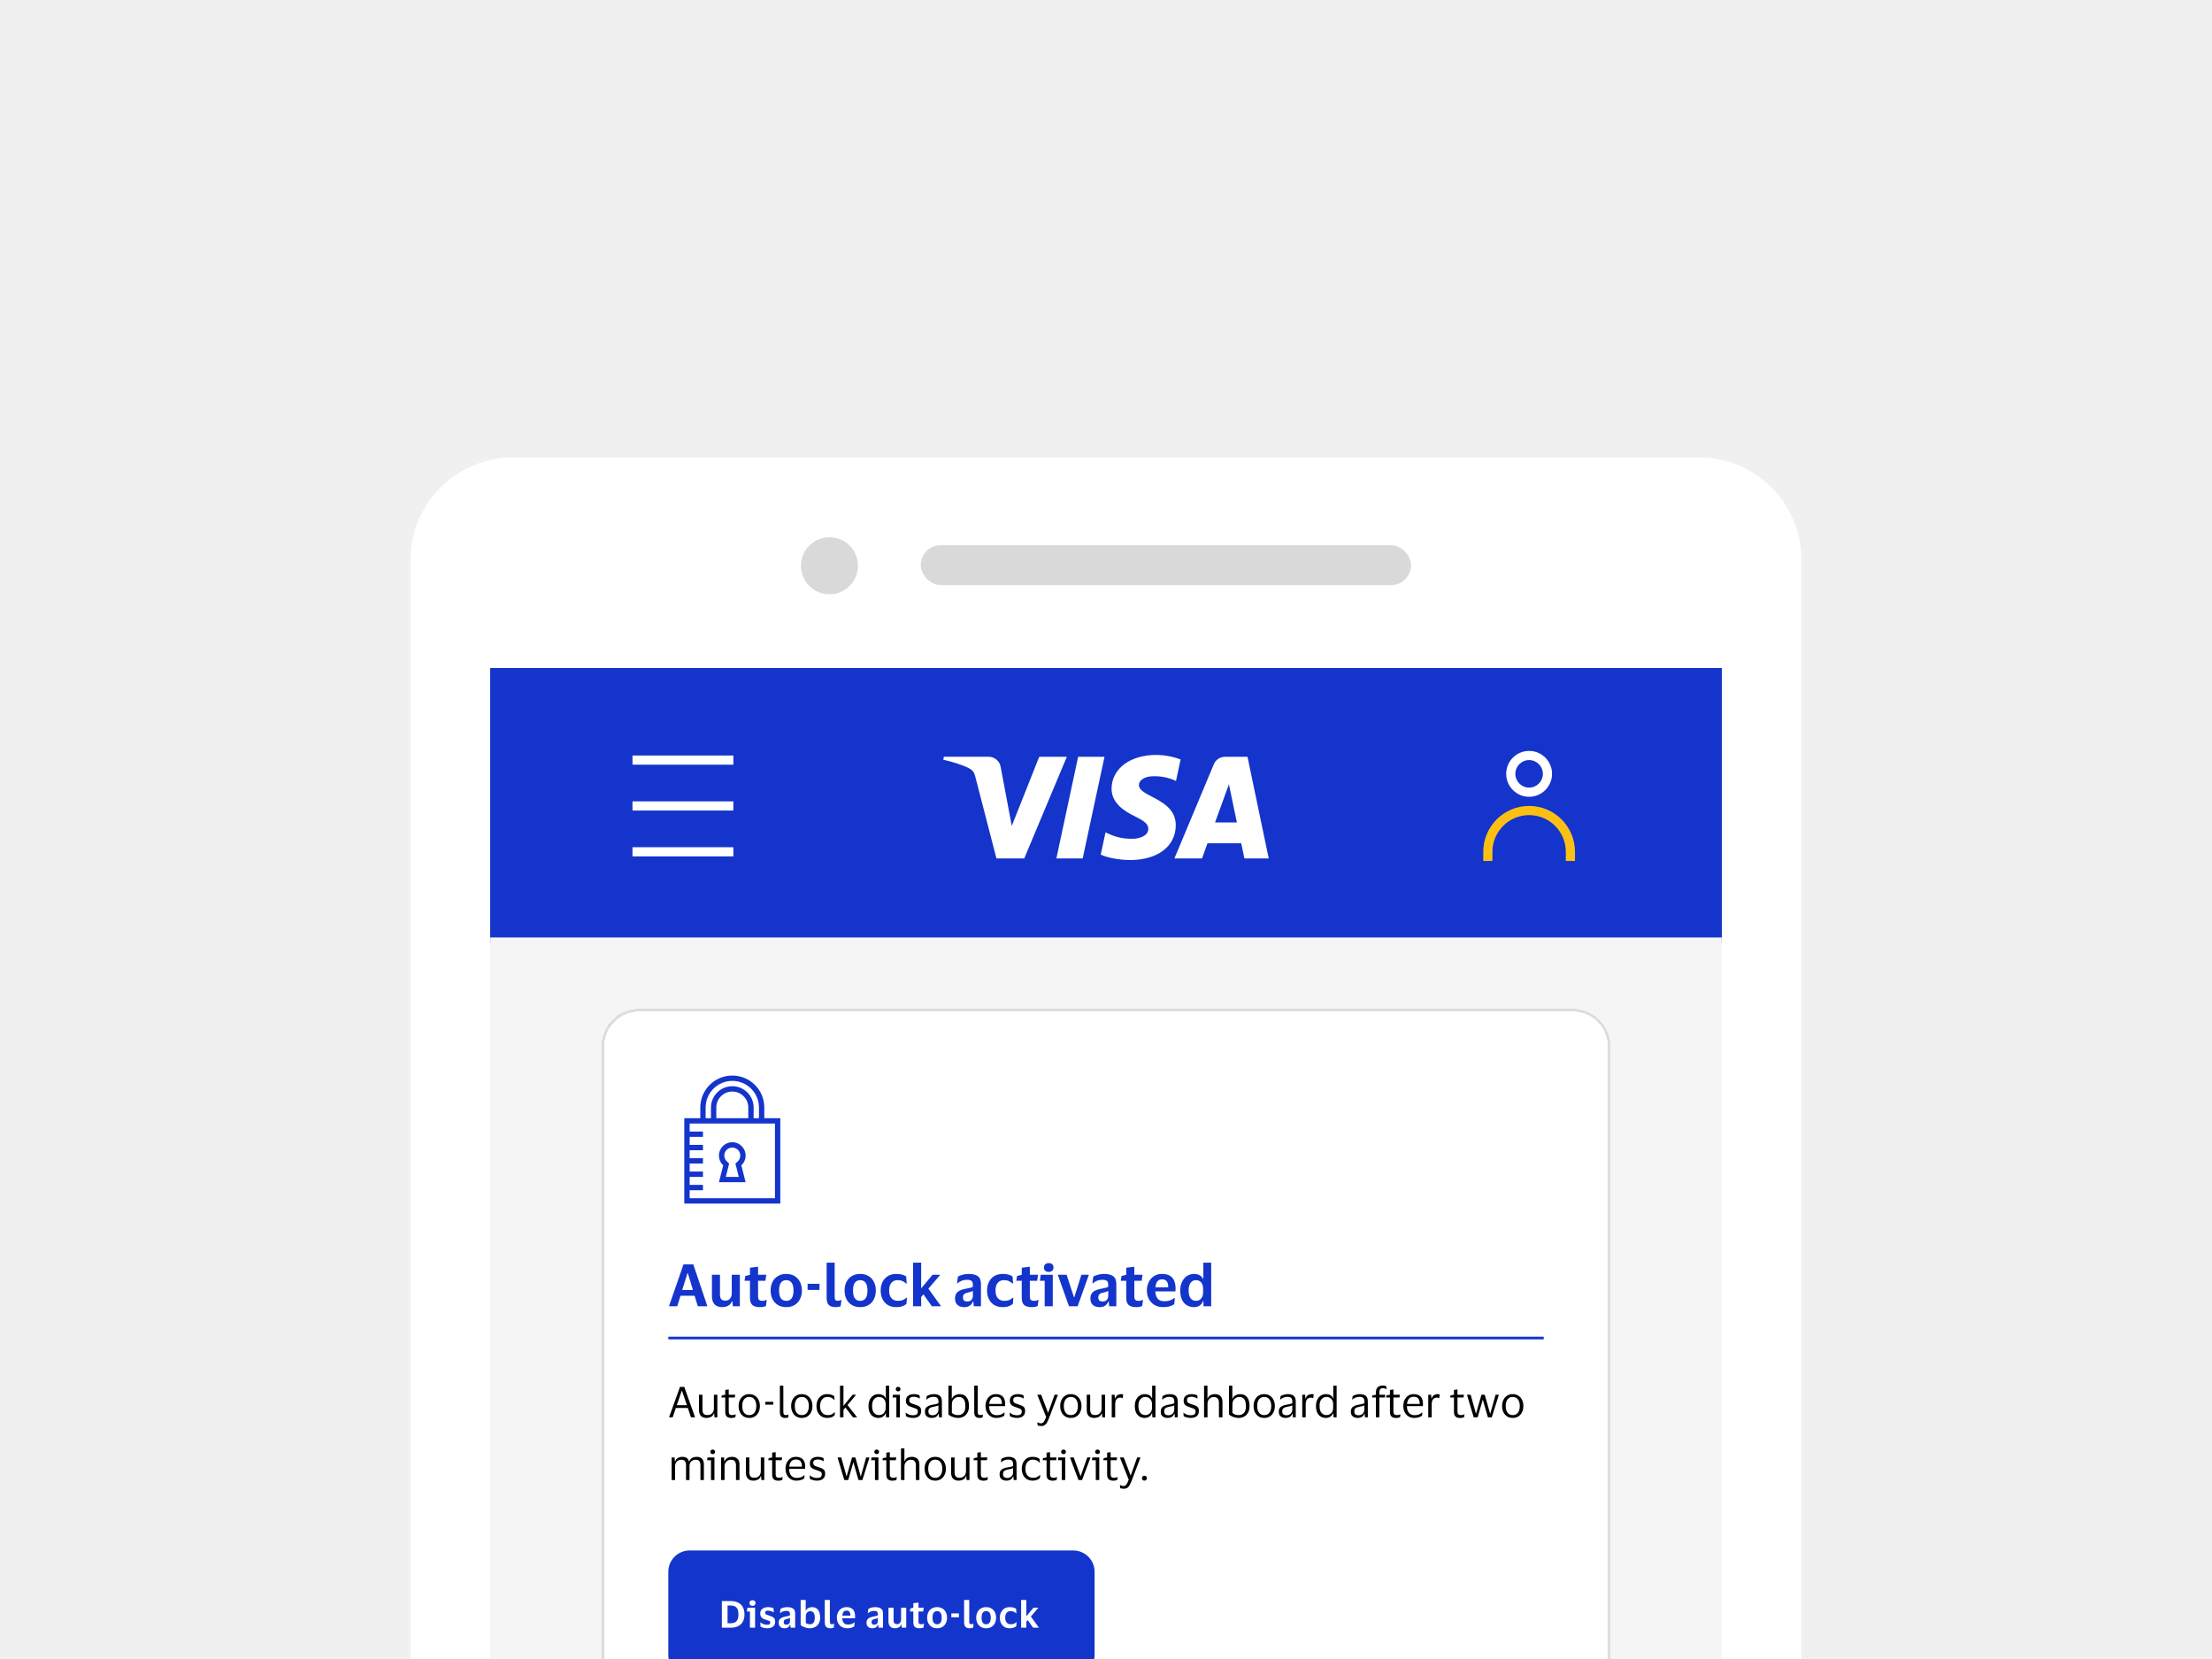
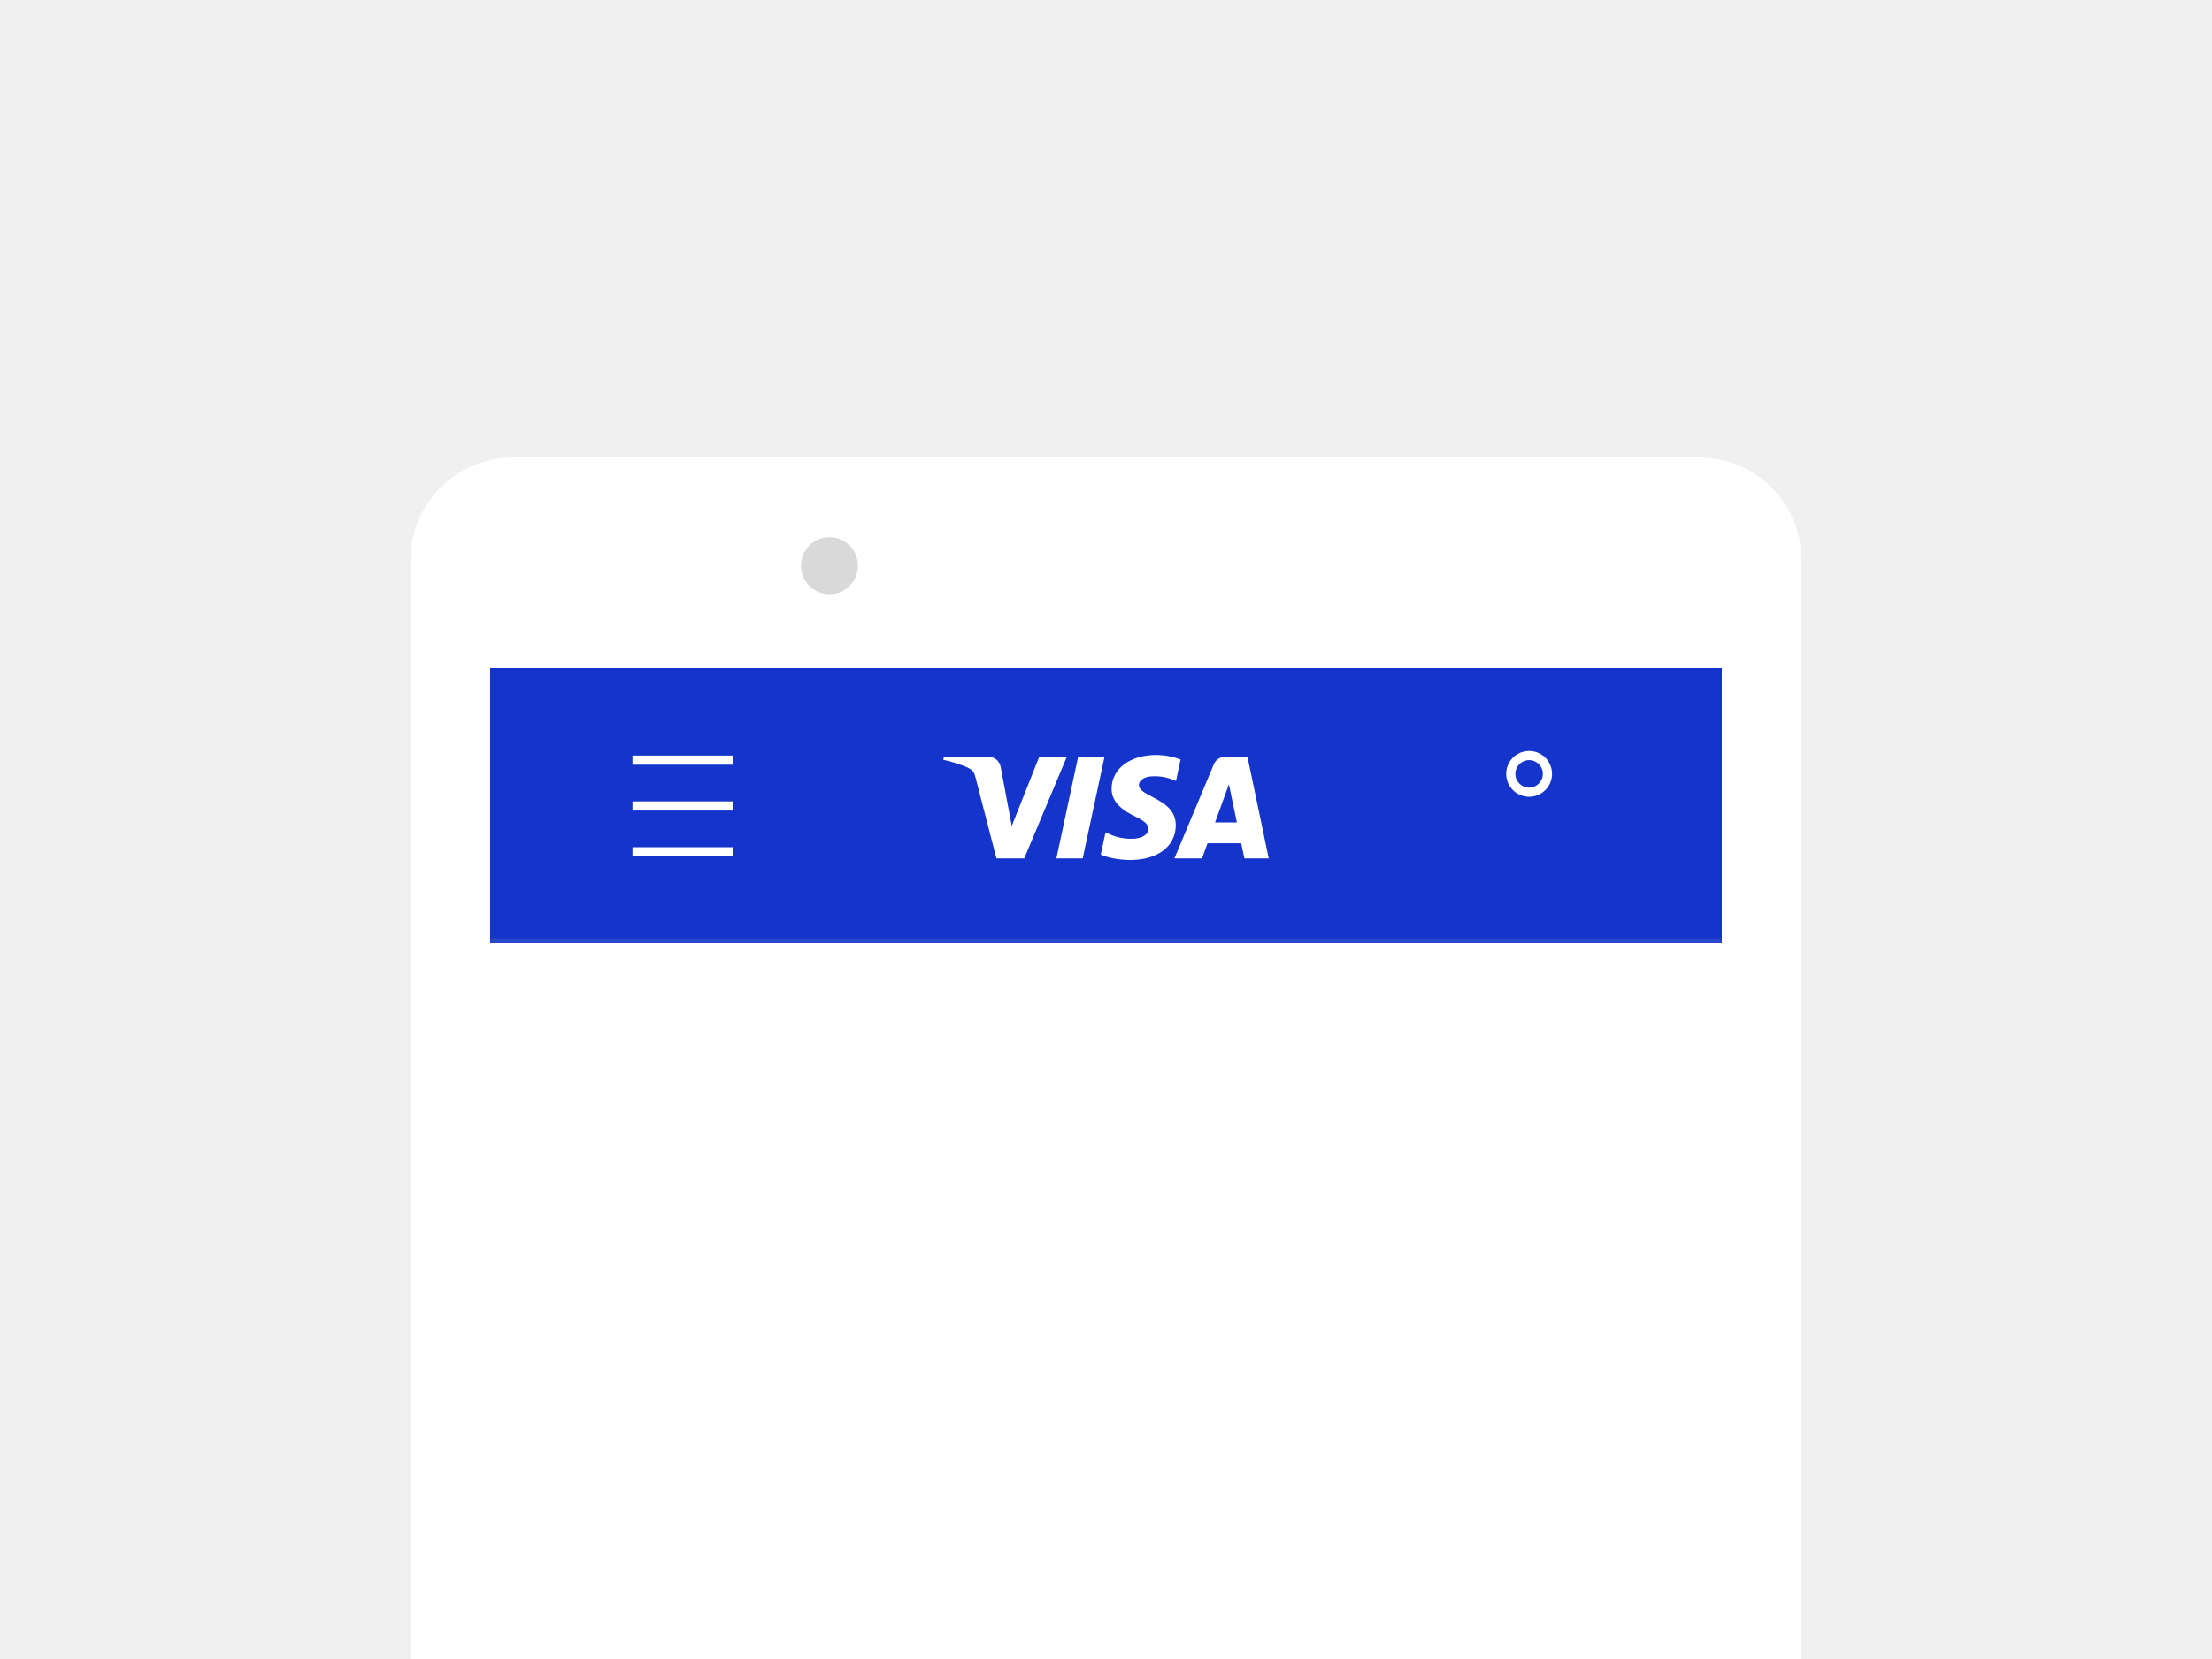
<svg xmlns="http://www.w3.org/2000/svg" width="388" height="291" viewBox="0 0 388 291" fill="none">
  <g clip-path="url(#clip0_49428_128674)">
    <rect width="388" height="291" fill="#F0F0F0" />
    <g filter="url(#filter0_dd_49428_128674)">
      <path d="M72 46C72 36.059 80.059 28 90 28H298C307.941 28 316 36.059 316 46V291H72V46Z" fill="white" />
      <circle cx="145.492" cy="47" r="5" fill="#D9D9D9" />
-       <rect x="161.508" y="43.39" width="86" height="7" rx="3.5" fill="#D9D9D9" />
      <g filter="url(#filter1_d_49428_128674)">
        <mask id="path-4-outside-1_49428_128674" maskUnits="userSpaceOnUse" x="86" y="64" width="216" height="50" fill="black">
          <rect fill="white" x="86" y="64" width="216" height="50" />
          <path d="M86 64H302V112.197H86V64Z" />
        </mask>
        <path d="M86 64H302V112.197H86V64Z" fill="#1434CB" shape-rendering="crispEdges" />
        <path d="M302 111.392H86V113.001H302V111.392Z" fill="white" fill-opacity="0.1" mask="url(#path-4-outside-1_49428_128674)" />
        <g clip-path="url(#clip1_49428_128674)">
          <path fill-rule="evenodd" clip-rule="evenodd" d="M128.637 80.892H110.941V79.283H128.637V80.892ZM128.637 96.979H110.941V95.37H128.637V96.979ZM110.941 88.935H128.637V87.327H110.941V88.935Z" fill="white" />
        </g>
        <path fill-rule="evenodd" clip-rule="evenodd" d="M206.237 91.52C206.248 88.705 203.916 87.481 202.05 86.501C200.797 85.844 199.754 85.296 199.772 84.451C199.785 83.811 200.396 83.129 201.728 82.958C203.288 82.807 204.859 83.081 206.276 83.751L207.088 79.977C205.708 79.458 204.248 79.19 202.775 79.184C198.229 79.184 195.007 81.607 194.978 85.08C194.949 87.641 197.269 89.079 199.022 89.932C200.819 90.804 201.424 91.365 201.416 92.147C201.416 93.344 199.981 93.87 198.657 93.891C196.408 93.927 195.075 93.305 194.019 92.812L193.918 92.765L193.075 96.671C194.153 97.168 196.144 97.599 198.208 97.62C203.052 97.62 206.223 95.226 206.239 91.52H206.237ZM187.129 79.508L179.657 97.34H174.781L171.105 83.111C170.88 82.233 170.687 81.913 170.008 81.543C168.893 80.943 167.069 80.378 165.457 80.026L165.568 79.498H173.415C174.47 79.502 175.367 80.273 175.529 81.316L177.472 91.636L182.287 79.508H187.129ZM222.543 97.335H218.277L217.719 94.679H211.802L210.84 97.34H205.998L212.915 80.817C213.242 80.022 214.019 79.505 214.878 79.509H218.819L222.543 97.335ZM213.131 91.023L215.559 84.326L216.957 91.023H213.131ZM189.91 97.34L193.737 79.509H189.112L185.296 97.34H189.91Z" fill="white" />
        <g clip-path="url(#clip2_49428_128674)">
-           <path fill-rule="evenodd" clip-rule="evenodd" d="M268.219 89.739C264.665 89.739 261.784 92.62 261.784 96.173V97.782H260.176V96.173C260.176 91.731 263.777 88.13 268.219 88.13C272.662 88.13 276.263 91.731 276.263 96.173V97.782H274.654V96.173C274.654 92.62 271.773 89.739 268.219 89.739Z" fill="#FCC015" />
          <path fill-rule="evenodd" clip-rule="evenodd" d="M268.217 84.913C269.55 84.913 270.63 83.833 270.63 82.5C270.63 81.168 269.55 80.087 268.217 80.087C266.884 80.087 265.804 81.168 265.804 82.5C265.804 83.833 266.884 84.913 268.217 84.913ZM268.217 86.522C270.438 86.522 272.239 84.721 272.239 82.5C272.239 80.279 270.438 78.478 268.217 78.478C265.996 78.478 264.195 80.279 264.195 82.5C264.195 84.721 265.996 86.522 268.217 86.522Z" fill="white" />
        </g>
      </g>
      <g clip-path="url(#clip3_49428_128674)">
-         <rect width="216" height="178.803" transform="translate(86 112.196)" fill="#F5F5F5" />
        <g filter="url(#filter2_d_49428_128674)">
          <path d="M106 130.277C106 126.919 108.722 124.196 112.08 124.196H275.92C279.278 124.196 282 126.919 282 130.277V245.966C282 249.324 279.278 252.046 275.92 252.046H112.08C108.722 252.046 106 249.324 106 245.966V130.277Z" fill="white" shape-rendering="crispEdges" />
          <path d="M112.08 123.962C108.593 123.962 105.766 126.789 105.766 130.277V245.966C105.766 249.453 108.593 252.28 112.08 252.28H275.92C279.407 252.28 282.234 249.453 282.234 245.966V130.277C282.234 126.789 279.407 123.962 275.92 123.962H112.08Z" stroke="black" stroke-opacity="0.1" stroke-width="0.468" shape-rendering="crispEdges" />
          <g clip-path="url(#clip4_49428_128674)">
            <path fill-rule="evenodd" clip-rule="evenodd" d="M128.996 150.859L129.402 150.482C129.68 150.224 129.851 149.859 129.851 149.453C129.851 148.678 129.223 148.05 128.448 148.05C127.673 148.05 127.045 148.678 127.045 149.453C127.045 149.859 127.216 150.224 127.494 150.482L127.9 150.859L127.31 153.195H129.586L128.996 150.859ZM130.787 154.13H126.109L126.858 151.167C126.397 150.74 126.109 150.13 126.109 149.453C126.109 148.161 127.156 147.114 128.448 147.114C129.74 147.114 130.787 148.161 130.787 149.453C130.787 150.13 130.499 150.74 130.038 151.167L130.787 154.13Z" fill="#1435CB" />
            <path fill-rule="evenodd" clip-rule="evenodd" d="M123.773 141.033C123.773 138.45 125.867 136.356 128.45 136.356C131.033 136.356 133.127 138.45 133.127 141.033V142.904H132.192V141.033C132.192 138.967 130.517 137.292 128.45 137.292C126.384 137.292 124.708 138.967 124.708 141.033V142.904H123.773V141.033ZM131.256 143.84H132.192L133.127 143.84H134.063L135.934 143.84V156.936H120.967L120.967 155.533H123.305V154.597H120.967V153.194H123.305V152.259H120.967V150.855H123.305V149.92H120.967V148.517H123.305V147.581H120.967V146.178H123.305V145.243H120.967L120.967 143.84L122.838 143.84H123.773L124.708 143.84H125.644H131.256ZM131.256 141.033V142.904H125.644V141.033C125.644 139.484 126.9 138.227 128.45 138.227C130 138.227 131.256 139.484 131.256 141.033ZM122.838 142.904V141.033C122.838 137.934 125.35 135.421 128.45 135.421C131.55 135.421 134.063 137.934 134.063 141.033V142.904H136.869V157.871H120.031V142.904H122.838Z" fill="#1434CB" />
          </g>
          <path d="M118.791 175.888H117.34L119.892 168.541H121.61L124.08 175.888H122.402L121.836 174.046H119.367L118.791 175.888ZM119.665 173.037H121.548L120.653 170.095H120.581L119.665 173.037ZM127.256 174.9C127.606 174.9 127.877 174.78 128.069 174.54C128.261 174.3 128.357 173.974 128.357 173.562V170.362H129.777V175.888H128.553L128.45 174.992H128.388C128.251 175.377 128.024 175.648 127.709 175.805C127.393 175.963 127.054 176.042 126.69 176.042C126.121 176.042 125.675 175.884 125.352 175.569C125.037 175.246 124.879 174.766 124.879 174.128V170.362H126.289V173.789C126.289 174.18 126.361 174.464 126.505 174.643C126.656 174.814 126.906 174.9 127.256 174.9ZM132.971 174.19C132.971 174.485 133.036 174.684 133.167 174.787C133.297 174.89 133.465 174.941 133.671 174.941C133.856 174.941 134.004 174.927 134.113 174.9C134.23 174.866 134.336 174.824 134.432 174.776H134.494L134.35 175.836C134.275 175.891 134.134 175.939 133.928 175.98C133.722 176.021 133.51 176.042 133.29 176.042C132.68 176.042 132.237 175.915 131.963 175.661C131.688 175.408 131.551 174.996 131.551 174.427V171.422H130.594L130.728 170.578L131.551 170.372V169.127L132.971 168.963V170.362H134.412L134.257 171.422H132.971V174.19ZM137.92 170.218C138.49 170.218 138.98 170.345 139.392 170.599C139.803 170.853 140.116 171.199 140.328 171.638C140.548 172.07 140.658 172.568 140.658 173.13C140.658 173.686 140.548 174.183 140.328 174.622C140.116 175.061 139.803 175.408 139.392 175.661C138.98 175.915 138.49 176.042 137.92 176.042C137.344 176.042 136.85 175.915 136.439 175.661C136.027 175.408 135.712 175.061 135.492 174.622C135.279 174.183 135.173 173.686 135.173 173.13C135.173 172.568 135.279 172.07 135.492 171.638C135.712 171.199 136.027 170.853 136.439 170.599C136.85 170.345 137.344 170.218 137.92 170.218ZM137.92 174.941C138.318 174.941 138.627 174.797 138.847 174.509C139.073 174.214 139.186 173.754 139.186 173.13C139.186 172.499 139.073 172.039 138.847 171.751C138.627 171.456 138.318 171.309 137.92 171.309C137.516 171.309 137.204 171.456 136.984 171.751C136.765 172.039 136.655 172.499 136.655 173.13C136.655 173.754 136.765 174.214 136.984 174.509C137.204 174.797 137.516 174.941 137.92 174.941ZM141.658 173.027V171.947H143.747V173.027H141.658ZM146.406 174.221C146.406 174.509 146.451 174.701 146.54 174.797C146.629 174.886 146.77 174.931 146.962 174.931C147.161 174.931 147.353 174.886 147.538 174.797H147.6L147.456 175.877C147.38 175.925 147.25 175.963 147.065 175.991C146.879 176.025 146.722 176.042 146.591 176.042C146.042 176.042 145.638 175.915 145.377 175.661C145.123 175.408 144.996 174.986 144.996 174.396V168.242H146.406V174.221ZM150.893 170.218C151.463 170.218 151.953 170.345 152.365 170.599C152.776 170.853 153.088 171.199 153.301 171.638C153.52 172.07 153.63 172.568 153.63 173.13C153.63 173.686 153.52 174.183 153.301 174.622C153.088 175.061 152.776 175.408 152.365 175.661C151.953 175.915 151.463 176.042 150.893 176.042C150.317 176.042 149.823 175.915 149.411 175.661C149 175.408 148.684 175.061 148.465 174.622C148.252 174.183 148.146 173.686 148.146 173.13C148.146 172.568 148.252 172.07 148.465 171.638C148.684 171.199 149 170.853 149.411 170.599C149.823 170.345 150.317 170.218 150.893 170.218ZM150.893 174.941C151.291 174.941 151.6 174.797 151.819 174.509C152.046 174.214 152.159 173.754 152.159 173.13C152.159 172.499 152.046 172.039 151.819 171.751C151.6 171.456 151.291 171.309 150.893 171.309C150.488 171.309 150.176 171.456 149.957 171.751C149.737 172.039 149.628 172.499 149.628 173.13C149.628 173.754 149.737 174.214 149.957 174.509C150.176 174.797 150.488 174.941 150.893 174.941ZM154.476 173.13C154.476 172.574 154.583 172.077 154.795 171.638C155.015 171.199 155.327 170.853 155.732 170.599C156.143 170.345 156.637 170.218 157.213 170.218C157.639 170.218 157.995 170.263 158.284 170.352C158.579 170.441 158.802 170.547 158.952 170.671L159.045 171.906H158.952C158.747 171.713 158.524 171.566 158.284 171.463C158.043 171.36 157.752 171.309 157.409 171.309C156.984 171.309 156.634 171.463 156.359 171.772C156.092 172.08 155.958 172.533 155.958 173.13C155.958 173.741 156.102 174.197 156.39 174.499C156.685 174.794 157.045 174.941 157.471 174.941C157.834 174.941 158.133 174.893 158.366 174.797C158.599 174.694 158.808 174.557 158.994 174.385H159.086L159.004 175.466C158.853 175.61 158.627 175.744 158.325 175.867C158.03 175.984 157.656 176.042 157.203 176.042C156.627 176.042 156.133 175.915 155.721 175.661C155.317 175.408 155.008 175.061 154.795 174.622C154.583 174.183 154.476 173.686 154.476 173.13ZM161.58 168.242V172.749L163.576 170.362H164.935L162.846 172.801L165.068 175.888H163.453L161.981 173.799L161.58 174.262V175.888H160.16V168.242H161.58ZM167.869 171.875L168.023 170.712C168.215 170.568 168.486 170.451 168.836 170.362C169.192 170.266 169.542 170.218 169.885 170.218C170.619 170.218 171.165 170.352 171.521 170.619C171.885 170.88 172.067 171.343 172.067 172.008V175.888H170.822L170.719 175.034H170.657C170.534 175.363 170.348 175.613 170.101 175.785C169.854 175.956 169.525 176.042 169.114 176.042C168.819 176.042 168.551 175.991 168.311 175.888C168.071 175.778 167.879 175.613 167.735 175.394C167.591 175.167 167.519 174.876 167.519 174.519C167.519 174.162 167.594 173.874 167.745 173.655C167.896 173.428 168.102 173.254 168.362 173.13C168.63 173 168.939 172.904 169.289 172.842C169.741 172.76 170.06 172.691 170.245 172.636C170.438 172.581 170.571 172.52 170.647 172.451V172.122C170.647 171.82 170.575 171.6 170.431 171.463C170.287 171.319 170.009 171.247 169.597 171.247C169.261 171.247 168.952 171.305 168.671 171.422C168.39 171.532 168.146 171.683 167.941 171.875H167.869ZM170.647 174.087V173.181C170.516 173.291 170.191 173.401 169.669 173.511C169.45 173.559 169.268 173.641 169.124 173.758C168.98 173.874 168.908 174.07 168.908 174.344C168.908 174.605 168.976 174.79 169.114 174.9C169.251 175.003 169.426 175.054 169.638 175.054C169.981 175.054 170.235 174.958 170.4 174.766C170.564 174.567 170.647 174.341 170.647 174.087ZM173.137 173.13C173.137 172.574 173.243 172.077 173.456 171.638C173.675 171.199 173.987 170.853 174.392 170.599C174.803 170.345 175.297 170.218 175.874 170.218C176.299 170.218 176.656 170.263 176.944 170.352C177.239 170.441 177.462 170.547 177.613 170.671L177.705 171.906H177.613C177.407 171.713 177.184 171.566 176.944 171.463C176.704 171.36 176.412 171.309 176.069 171.309C175.644 171.309 175.294 171.463 175.02 171.772C174.752 172.08 174.618 172.533 174.618 173.13C174.618 173.741 174.762 174.197 175.05 174.499C175.345 174.794 175.706 174.941 176.131 174.941C176.494 174.941 176.793 174.893 177.026 174.797C177.259 174.694 177.469 174.557 177.654 174.385H177.746L177.664 175.466C177.513 175.61 177.287 175.744 176.985 175.867C176.69 175.984 176.316 176.042 175.863 176.042C175.287 176.042 174.793 175.915 174.382 175.661C173.977 175.408 173.668 175.061 173.456 174.622C173.243 174.183 173.137 173.686 173.137 173.13ZM180.642 174.19C180.642 174.485 180.707 174.684 180.837 174.787C180.967 174.89 181.135 174.941 181.341 174.941C181.526 174.941 181.674 174.927 181.784 174.9C181.9 174.866 182.007 174.824 182.103 174.776H182.164L182.02 175.836C181.945 175.891 181.804 175.939 181.598 175.98C181.393 176.021 181.18 176.042 180.961 176.042C180.35 176.042 179.908 175.915 179.633 175.661C179.359 175.408 179.222 174.996 179.222 174.427V171.422H178.265L178.398 170.578L179.222 170.372V169.127L180.642 168.963V170.362H182.082L181.928 171.422H180.642V174.19ZM183.955 169.868C183.708 169.868 183.505 169.8 183.348 169.662C183.19 169.525 183.111 169.337 183.111 169.096C183.111 168.85 183.19 168.657 183.348 168.52C183.505 168.383 183.708 168.314 183.955 168.314C184.209 168.314 184.411 168.383 184.562 168.52C184.713 168.657 184.788 168.85 184.788 169.096C184.788 169.337 184.713 169.525 184.562 169.662C184.411 169.8 184.209 169.868 183.955 169.868ZM184.665 170.362V175.888H183.245V171.422H182.411L182.545 170.362H184.665ZM187.095 170.362L188.371 174.282H188.443L189.688 170.362H190.995L189.029 175.888H187.506L185.541 170.362H187.095ZM191.613 171.875L191.768 170.712C191.96 170.568 192.231 170.451 192.581 170.362C192.937 170.266 193.287 170.218 193.63 170.218C194.364 170.218 194.909 170.352 195.266 170.619C195.63 170.88 195.811 171.343 195.811 172.008V175.888H194.566L194.464 175.034H194.402C194.278 175.363 194.093 175.613 193.846 175.785C193.599 175.956 193.27 176.042 192.858 176.042C192.563 176.042 192.296 175.991 192.056 175.888C191.816 175.778 191.624 175.613 191.48 175.394C191.335 175.167 191.263 174.876 191.263 174.519C191.263 174.162 191.339 173.874 191.49 173.655C191.641 173.428 191.847 173.254 192.107 173.13C192.375 173 192.683 172.904 193.033 172.842C193.486 172.76 193.805 172.691 193.99 172.636C194.182 172.581 194.316 172.52 194.391 172.451V172.122C194.391 171.82 194.319 171.6 194.175 171.463C194.031 171.319 193.754 171.247 193.342 171.247C193.006 171.247 192.697 171.305 192.416 171.422C192.135 171.532 191.891 171.683 191.685 171.875H191.613ZM194.391 174.087V173.181C194.261 173.291 193.935 173.401 193.414 173.511C193.194 173.559 193.013 173.641 192.869 173.758C192.725 173.874 192.653 174.07 192.653 174.344C192.653 174.605 192.721 174.79 192.858 174.9C192.996 175.003 193.17 175.054 193.383 175.054C193.726 175.054 193.98 174.958 194.145 174.766C194.309 174.567 194.391 174.341 194.391 174.087ZM198.97 174.19C198.97 174.485 199.035 174.684 199.166 174.787C199.296 174.89 199.464 174.941 199.67 174.941C199.855 174.941 200.002 174.927 200.112 174.9C200.229 174.866 200.335 174.824 200.431 174.776H200.493L200.349 175.836C200.273 175.891 200.133 175.939 199.927 175.98C199.721 176.021 199.509 176.042 199.289 176.042C198.679 176.042 198.236 175.915 197.962 175.661C197.687 175.408 197.55 174.996 197.55 174.427V171.422H196.593L196.727 170.578L197.55 170.372V169.127L198.97 168.963V170.362H200.411L200.256 171.422H198.97V174.19ZM204.197 175.013C204.616 175.013 204.962 174.962 205.236 174.859C205.518 174.756 205.768 174.615 205.988 174.437H206.07L205.977 175.507C205.82 175.644 205.573 175.768 205.236 175.877C204.9 175.987 204.492 176.042 204.012 176.042C203.436 176.042 202.935 175.915 202.51 175.661C202.084 175.408 201.755 175.061 201.522 174.622C201.289 174.183 201.172 173.686 201.172 173.13C201.172 172.574 201.282 172.077 201.501 171.638C201.721 171.199 202.026 170.853 202.417 170.599C202.815 170.345 203.275 170.218 203.796 170.218C204.406 170.218 204.887 170.331 205.236 170.558C205.593 170.784 205.844 171.093 205.988 171.484C206.132 171.868 206.204 172.3 206.204 172.78C206.204 172.849 206.2 172.935 206.193 173.037C206.187 173.133 206.18 173.216 206.173 173.284H202.654V173.315C202.681 173.85 202.822 174.269 203.076 174.571C203.329 174.866 203.703 175.013 204.197 175.013ZM203.827 171.165C203.463 171.165 203.189 171.285 203.004 171.525C202.825 171.765 202.715 172.111 202.674 172.564H204.907V172.389C204.907 172.019 204.818 171.724 204.64 171.504C204.468 171.278 204.197 171.165 203.827 171.165ZM207.02 173.13C207.02 172.526 207.129 172.008 207.349 171.576C207.568 171.137 207.86 170.801 208.223 170.568C208.594 170.335 209.002 170.218 209.448 170.218C209.839 170.218 210.172 170.3 210.446 170.465C210.727 170.623 210.916 170.829 211.012 171.082H211.074V168.242H212.453V175.888H211.105L211.084 174.972H211.022C210.912 175.301 210.717 175.562 210.436 175.754C210.154 175.946 209.815 176.042 209.417 176.042C208.971 176.042 208.566 175.936 208.203 175.723C207.839 175.51 207.551 175.188 207.339 174.756C207.126 174.324 207.02 173.782 207.02 173.13ZM211.033 172.801C211.033 172.334 210.919 171.971 210.693 171.71C210.467 171.443 210.161 171.309 209.777 171.309C209.386 171.309 209.074 171.463 208.841 171.772C208.608 172.074 208.491 172.526 208.491 173.13C208.491 173.734 208.608 174.186 208.841 174.488C209.074 174.79 209.386 174.941 209.777 174.941C210.154 174.941 210.456 174.807 210.683 174.54C210.916 174.272 211.033 173.909 211.033 173.449V172.801Z" fill="#1435CB" />
          <line x1="117.227" y1="181.46" x2="270.776" y2="181.46" stroke="#1435CB" stroke-width="0.468" />
          <path d="M117.99 195.371H117.354L119.277 190.028H120.025L121.919 195.371H121.208L120.646 193.725H118.551L117.99 195.371ZM118.716 193.238H120.489L119.621 190.716H119.584L118.716 193.238ZM124.13 194.974C124.33 194.974 124.512 194.93 124.677 194.84C124.841 194.745 124.974 194.615 125.073 194.451C125.173 194.281 125.223 194.081 125.223 193.852V191.405H125.829V195.371H125.328L125.268 194.653H125.231C125.131 194.962 124.956 195.177 124.707 195.296C124.462 195.416 124.198 195.476 123.913 195.476C123.514 195.476 123.198 195.364 122.963 195.139C122.729 194.915 122.611 194.568 122.611 194.099V191.405H123.217V193.979C123.217 194.318 123.282 194.57 123.412 194.735C123.547 194.895 123.786 194.974 124.13 194.974ZM127.827 194.323C127.827 194.583 127.88 194.757 127.984 194.847C128.094 194.937 128.231 194.982 128.396 194.982C128.546 194.982 128.665 194.969 128.755 194.945C128.845 194.915 128.927 194.882 129.002 194.847H129.054L128.987 195.341C128.932 195.376 128.837 195.409 128.703 195.438C128.568 195.468 128.423 195.483 128.269 195.483C127.934 195.483 127.675 195.401 127.49 195.236C127.306 195.072 127.213 194.8 127.213 194.421V191.891H126.533L126.607 191.525L127.213 191.412V190.567L127.827 190.484V191.405H128.965L128.882 191.891H127.827V194.323ZM131.427 191.3C131.801 191.3 132.128 191.39 132.407 191.57C132.687 191.749 132.904 191.996 133.058 192.31C133.213 192.62 133.29 192.979 133.29 193.388C133.29 193.797 133.213 194.159 133.058 194.473C132.904 194.787 132.687 195.034 132.407 195.214C132.128 195.389 131.801 195.476 131.427 195.476C131.048 195.476 130.719 195.389 130.439 195.214C130.16 195.034 129.943 194.787 129.788 194.473C129.633 194.159 129.556 193.797 129.556 193.388C129.556 192.979 129.633 192.62 129.788 192.31C129.943 191.996 130.16 191.749 130.439 191.57C130.719 191.39 131.048 191.3 131.427 191.3ZM131.427 194.982C131.816 194.982 132.118 194.842 132.333 194.563C132.552 194.284 132.662 193.892 132.662 193.388C132.662 192.889 132.552 192.5 132.333 192.221C132.118 191.936 131.816 191.794 131.427 191.794C131.033 191.794 130.729 191.936 130.514 192.221C130.3 192.5 130.192 192.889 130.192 193.388C130.192 193.892 130.3 194.284 130.514 194.563C130.729 194.842 131.033 194.982 131.427 194.982ZM134.232 193.149V192.655H135.638V193.149H134.232ZM137.402 194.361C137.402 194.615 137.44 194.782 137.515 194.862C137.589 194.942 137.704 194.982 137.859 194.982C137.949 194.982 138.023 194.974 138.083 194.96C138.148 194.945 138.211 194.925 138.27 194.9H138.315L138.263 195.386C138.198 195.416 138.116 195.438 138.016 195.453C137.921 195.468 137.824 195.476 137.724 195.476C137.42 195.476 137.188 195.399 137.028 195.244C136.874 195.089 136.796 194.82 136.796 194.436V189.818H137.402V194.361ZM140.642 191.3C141.017 191.3 141.343 191.39 141.623 191.57C141.902 191.749 142.119 191.996 142.274 192.31C142.428 192.62 142.506 192.979 142.506 193.388C142.506 193.797 142.428 194.159 142.274 194.473C142.119 194.787 141.902 195.034 141.623 195.214C141.343 195.389 141.017 195.476 140.642 195.476C140.263 195.476 139.934 195.389 139.655 195.214C139.375 195.034 139.158 194.787 139.004 194.473C138.849 194.159 138.772 193.797 138.772 193.388C138.772 192.979 138.849 192.62 139.004 192.31C139.158 191.996 139.375 191.749 139.655 191.57C139.934 191.39 140.263 191.3 140.642 191.3ZM140.642 194.982C141.032 194.982 141.333 194.842 141.548 194.563C141.767 194.284 141.877 193.892 141.877 193.388C141.877 192.889 141.767 192.5 141.548 192.221C141.333 191.936 141.032 191.794 140.642 191.794C140.248 191.794 139.944 191.936 139.729 192.221C139.515 192.5 139.408 192.889 139.408 193.388C139.408 193.892 139.515 194.284 139.729 194.563C139.944 194.842 140.248 194.982 140.642 194.982ZM143.215 193.388C143.215 192.984 143.292 192.625 143.447 192.31C143.602 191.996 143.819 191.749 144.098 191.57C144.382 191.39 144.717 191.3 145.101 191.3C145.425 191.3 145.687 191.34 145.887 191.42C146.086 191.5 146.236 191.584 146.336 191.674L146.388 192.318H146.336C146.186 192.158 146.016 192.031 145.827 191.936C145.642 191.841 145.41 191.794 145.131 191.794C144.752 191.794 144.442 191.936 144.203 192.221C143.963 192.505 143.844 192.894 143.844 193.388C143.844 193.892 143.966 194.284 144.21 194.563C144.46 194.842 144.779 194.982 145.168 194.982C145.378 194.982 145.552 194.962 145.692 194.922C145.837 194.877 145.961 194.817 146.066 194.742C146.176 194.668 146.283 194.583 146.388 194.488H146.448L146.388 195.034C146.283 195.144 146.121 195.246 145.902 195.341C145.687 195.431 145.418 195.476 145.093 195.476C144.709 195.476 144.375 195.386 144.091 195.206C143.811 195.027 143.594 194.78 143.44 194.466C143.29 194.151 143.215 193.792 143.215 193.388ZM147.948 189.811V193.366L149.557 191.405H150.171L148.659 193.216L150.343 195.371H149.625L148.292 193.65L147.948 194.061V195.371H147.342V189.811H147.948ZM152.342 193.388C152.342 192.964 152.417 192.597 152.567 192.288C152.716 191.974 152.921 191.732 153.18 191.562C153.445 191.387 153.744 191.3 154.078 191.3C154.408 191.3 154.682 191.367 154.902 191.502C155.121 191.637 155.271 191.824 155.351 192.063H155.381V189.811H155.964V195.371H155.418L155.381 194.623H155.351C155.271 194.877 155.114 195.084 154.879 195.244C154.65 195.399 154.378 195.476 154.063 195.476C153.744 195.476 153.452 195.399 153.188 195.244C152.928 195.089 152.721 194.857 152.567 194.548C152.417 194.239 152.342 193.852 152.342 193.388ZM155.358 193.059C155.358 192.66 155.243 192.35 155.014 192.131C154.784 191.906 154.502 191.794 154.168 191.794C153.829 191.794 153.545 191.926 153.315 192.191C153.086 192.45 152.971 192.849 152.971 193.388C152.971 193.932 153.086 194.333 153.315 194.593C153.545 194.852 153.829 194.982 154.168 194.982C154.388 194.982 154.587 194.932 154.767 194.832C154.951 194.728 155.096 194.58 155.201 194.391C155.306 194.201 155.358 193.977 155.358 193.717V193.059ZM157.539 190.821C157.419 190.821 157.319 190.786 157.24 190.716C157.16 190.642 157.12 190.544 157.12 190.425C157.12 190.305 157.16 190.208 157.24 190.133C157.319 190.058 157.419 190.02 157.539 190.02C157.659 190.02 157.756 190.058 157.831 190.133C157.911 190.208 157.951 190.305 157.951 190.425C157.951 190.544 157.911 190.642 157.831 190.716C157.756 190.786 157.659 190.821 157.539 190.821ZM157.838 191.405V195.371H157.232V191.891H156.551L156.626 191.405H157.838ZM158.901 192.453C158.901 192.068 159.031 191.782 159.29 191.592C159.554 191.397 159.886 191.3 160.285 191.3C160.515 191.3 160.719 191.325 160.899 191.375C161.079 191.42 161.213 191.465 161.303 191.51L161.333 192.063H161.273C161.163 191.979 161.016 191.909 160.832 191.854C160.652 191.794 160.467 191.764 160.278 191.764C160.033 191.764 159.841 191.806 159.702 191.891C159.562 191.976 159.492 192.136 159.492 192.37C159.492 192.52 159.522 192.635 159.582 192.714C159.647 192.794 159.739 192.862 159.859 192.917C159.984 192.966 160.138 193.021 160.323 193.081C160.562 193.156 160.777 193.231 160.966 193.306C161.156 193.381 161.306 193.49 161.415 193.635C161.525 193.775 161.58 193.977 161.58 194.241C161.58 194.65 161.453 194.96 161.198 195.169C160.944 195.374 160.595 195.476 160.151 195.476C159.901 195.476 159.667 195.446 159.447 195.386C159.228 195.326 159.048 195.251 158.908 195.162L158.864 194.57H158.916C159.081 194.71 159.27 194.82 159.485 194.9C159.704 194.974 159.919 195.012 160.128 195.012C160.423 195.012 160.64 194.96 160.779 194.855C160.924 194.745 160.996 194.573 160.996 194.338C160.996 194.194 160.961 194.084 160.892 194.009C160.822 193.929 160.719 193.864 160.585 193.815C160.45 193.76 160.28 193.7 160.076 193.635C159.846 193.56 159.642 193.483 159.462 193.403C159.288 193.318 159.15 193.203 159.051 193.059C158.951 192.914 158.901 192.712 158.901 192.453ZM162.477 192.251L162.544 191.667C162.684 191.567 162.866 191.482 163.09 191.412C163.315 191.338 163.554 191.3 163.809 191.3C164.283 191.3 164.635 191.402 164.864 191.607C165.099 191.806 165.216 192.136 165.216 192.595V195.371H164.714L164.655 194.728H164.61C164.52 194.982 164.373 195.172 164.168 195.296C163.964 195.416 163.712 195.476 163.412 195.476C163.203 195.476 163.008 195.438 162.829 195.364C162.649 195.289 162.504 195.172 162.395 195.012C162.29 194.847 162.237 194.633 162.237 194.368C162.237 193.994 162.352 193.72 162.582 193.545C162.811 193.371 163.113 193.248 163.487 193.178C163.801 193.124 164.053 193.076 164.243 193.036C164.432 192.991 164.557 192.934 164.617 192.864V192.625C164.617 192.335 164.555 192.123 164.43 191.989C164.305 191.849 164.073 191.779 163.734 191.779C163.515 191.779 163.298 191.819 163.083 191.899C162.873 191.979 162.689 192.096 162.529 192.251H162.477ZM164.61 194.069V193.261C164.545 193.316 164.425 193.366 164.25 193.41C164.076 193.45 163.859 193.495 163.599 193.545C163.38 193.59 163.198 193.665 163.053 193.77C162.913 193.874 162.844 194.061 162.844 194.331C162.844 194.575 162.911 194.75 163.046 194.855C163.18 194.96 163.36 195.012 163.584 195.012C163.799 195.012 163.983 194.964 164.138 194.87C164.293 194.775 164.41 194.655 164.49 194.51C164.57 194.366 164.61 194.219 164.61 194.069ZM168.049 195.476C167.819 195.476 167.595 195.446 167.375 195.386C167.161 195.326 166.964 195.251 166.784 195.162C166.61 195.067 166.467 194.969 166.358 194.87V189.811H166.949V192.123H166.979C167.088 191.839 167.268 191.632 167.518 191.502C167.767 191.367 168.039 191.3 168.333 191.3C168.857 191.3 169.259 191.482 169.538 191.846C169.822 192.206 169.965 192.719 169.965 193.388C169.965 193.847 169.88 194.231 169.71 194.54C169.541 194.85 169.311 195.084 169.022 195.244C168.732 195.399 168.408 195.476 168.049 195.476ZM168.056 194.982C168.43 194.982 168.737 194.857 168.977 194.608C169.216 194.353 169.336 193.947 169.336 193.388C169.336 192.33 168.947 191.801 168.169 191.801C167.959 191.801 167.762 191.854 167.577 191.959C167.393 192.058 167.243 192.203 167.128 192.393C167.019 192.582 166.964 192.807 166.964 193.066V194.593C167.083 194.713 167.236 194.807 167.42 194.877C167.61 194.947 167.822 194.982 168.056 194.982ZM171.494 194.361C171.494 194.615 171.532 194.782 171.607 194.862C171.681 194.942 171.796 194.982 171.951 194.982C172.041 194.982 172.115 194.974 172.175 194.96C172.24 194.945 172.303 194.925 172.362 194.9H172.407L172.355 195.386C172.29 195.416 172.208 195.438 172.108 195.453C172.013 195.468 171.916 195.476 171.816 195.476C171.512 195.476 171.28 195.399 171.12 195.244C170.966 195.089 170.888 194.82 170.888 194.436V189.818H171.494V194.361ZM174.817 194.997C175.146 194.997 175.408 194.955 175.603 194.87C175.802 194.785 175.987 194.668 176.156 194.518H176.209L176.156 195.072C176.047 195.167 175.872 195.259 175.632 195.349C175.398 195.433 175.109 195.476 174.764 195.476C174.385 195.476 174.053 195.386 173.769 195.206C173.485 195.027 173.263 194.78 173.103 194.466C172.943 194.151 172.864 193.792 172.864 193.388C172.864 192.984 172.941 192.625 173.096 192.31C173.25 191.996 173.462 191.749 173.732 191.57C174.006 191.39 174.315 191.3 174.66 191.3C175.059 191.3 175.381 191.375 175.625 191.525C175.869 191.669 176.047 191.874 176.156 192.138C176.266 192.403 176.321 192.709 176.321 193.059C176.321 193.109 176.316 193.166 176.306 193.231C176.301 193.296 176.296 193.353 176.291 193.403H173.5V193.433C173.505 193.917 173.622 194.298 173.851 194.578C174.086 194.857 174.408 194.997 174.817 194.997ZM174.667 191.764C174.338 191.764 174.073 191.874 173.874 192.093C173.679 192.313 173.56 192.622 173.515 193.021H175.737V192.939C175.737 192.58 175.66 192.295 175.505 192.086C175.351 191.871 175.071 191.764 174.667 191.764ZM177.134 192.453C177.134 192.068 177.264 191.782 177.524 191.592C177.788 191.397 178.12 191.3 178.519 191.3C178.748 191.3 178.953 191.325 179.133 191.375C179.312 191.42 179.447 191.465 179.537 191.51L179.567 192.063H179.507C179.397 191.979 179.25 191.909 179.065 191.854C178.886 191.794 178.701 191.764 178.511 191.764C178.267 191.764 178.075 191.806 177.935 191.891C177.796 191.976 177.726 192.136 177.726 192.37C177.726 192.52 177.756 192.635 177.815 192.714C177.88 192.794 177.973 192.862 178.092 192.917C178.217 192.966 178.372 193.021 178.556 193.081C178.796 193.156 179.01 193.231 179.2 193.306C179.389 193.381 179.539 193.49 179.649 193.635C179.759 193.775 179.814 193.977 179.814 194.241C179.814 194.65 179.686 194.96 179.432 195.169C179.177 195.374 178.828 195.476 178.384 195.476C178.135 195.476 177.9 195.446 177.681 195.386C177.461 195.326 177.282 195.251 177.142 195.162L177.097 194.57H177.149C177.314 194.71 177.504 194.82 177.718 194.9C177.938 194.974 178.152 195.012 178.362 195.012C178.656 195.012 178.873 194.96 179.013 194.855C179.157 194.745 179.23 194.573 179.23 194.338C179.23 194.194 179.195 194.084 179.125 194.009C179.055 193.929 178.953 193.864 178.818 193.815C178.684 193.76 178.514 193.7 178.309 193.635C178.08 193.56 177.875 193.483 177.696 193.403C177.521 193.318 177.384 193.203 177.284 193.059C177.184 192.914 177.134 192.712 177.134 192.453ZM182.626 191.405L183.831 194.563H183.853L184.983 191.405H185.567L184.055 195.386C183.935 195.705 183.816 195.977 183.696 196.202C183.581 196.426 183.439 196.598 183.269 196.718C183.105 196.838 182.888 196.898 182.618 196.898C182.509 196.898 182.401 196.888 182.297 196.868C182.192 196.853 182.1 196.825 182.02 196.785L181.952 196.247H181.997C182.062 196.287 182.144 196.324 182.244 196.359C182.344 196.399 182.459 196.419 182.588 196.419C182.808 196.419 182.978 196.329 183.097 196.149C183.222 195.975 183.357 195.695 183.501 195.311L181.945 191.405H182.626ZM187.838 191.3C188.212 191.3 188.539 191.39 188.818 191.57C189.097 191.749 189.314 191.996 189.469 192.31C189.624 192.62 189.701 192.979 189.701 193.388C189.701 193.797 189.624 194.159 189.469 194.473C189.314 194.787 189.097 195.034 188.818 195.214C188.539 195.389 188.212 195.476 187.838 195.476C187.459 195.476 187.129 195.389 186.85 195.214C186.571 195.034 186.354 194.787 186.199 194.473C186.044 194.159 185.967 193.797 185.967 193.388C185.967 192.979 186.044 192.62 186.199 192.31C186.354 191.996 186.571 191.749 186.85 191.57C187.129 191.39 187.459 191.3 187.838 191.3ZM187.838 194.982C188.227 194.982 188.529 194.842 188.743 194.563C188.963 194.284 189.073 193.892 189.073 193.388C189.073 192.889 188.963 192.5 188.743 192.221C188.529 191.936 188.227 191.794 187.838 191.794C187.444 191.794 187.139 191.936 186.925 192.221C186.71 192.5 186.603 192.889 186.603 193.388C186.603 193.892 186.71 194.284 186.925 194.563C187.139 194.842 187.444 194.982 187.838 194.982ZM192.139 194.974C192.339 194.974 192.521 194.93 192.685 194.84C192.85 194.745 192.982 194.615 193.082 194.451C193.182 194.281 193.232 194.081 193.232 193.852V191.405H193.838V195.371H193.336L193.277 194.653H193.239C193.139 194.962 192.965 195.177 192.715 195.296C192.471 195.416 192.206 195.476 191.922 195.476C191.523 195.476 191.206 195.364 190.972 195.139C190.737 194.915 190.62 194.568 190.62 194.099V191.405H191.226V193.979C191.226 194.318 191.291 194.57 191.421 194.735C191.555 194.895 191.795 194.974 192.139 194.974ZM196.524 191.914C196.23 191.914 196.003 192.014 195.843 192.213C195.689 192.408 195.611 192.702 195.611 193.096V195.371H195.005V191.405H195.506L195.566 192.093H195.596C195.656 191.884 195.743 191.722 195.858 191.607C195.973 191.492 196.103 191.412 196.247 191.367C196.397 191.323 196.549 191.3 196.704 191.3C196.764 191.3 196.824 191.305 196.883 191.315C196.943 191.325 196.988 191.335 197.018 191.345L196.928 192.004H196.883C196.849 191.989 196.801 191.971 196.741 191.951C196.681 191.926 196.609 191.914 196.524 191.914ZM199.055 193.388C199.055 192.964 199.13 192.597 199.28 192.288C199.429 191.974 199.634 191.732 199.893 191.562C200.158 191.387 200.457 191.3 200.791 191.3C201.121 191.3 201.395 191.367 201.615 191.502C201.834 191.637 201.984 191.824 202.064 192.063H202.094V189.811H202.677V195.371H202.131L202.094 194.623H202.064C201.984 194.877 201.827 195.084 201.592 195.244C201.363 195.399 201.091 195.476 200.776 195.476C200.457 195.476 200.165 195.399 199.901 195.244C199.641 195.089 199.434 194.857 199.28 194.548C199.13 194.239 199.055 193.852 199.055 193.388ZM202.071 193.059C202.071 192.66 201.956 192.35 201.727 192.131C201.497 191.906 201.215 191.794 200.881 191.794C200.542 191.794 200.258 191.926 200.028 192.191C199.799 192.45 199.684 192.849 199.684 193.388C199.684 193.932 199.799 194.333 200.028 194.593C200.258 194.852 200.542 194.982 200.881 194.982C201.101 194.982 201.3 194.932 201.48 194.832C201.664 194.728 201.809 194.58 201.914 194.391C202.019 194.201 202.071 193.977 202.071 193.717V193.059ZM203.84 192.251L203.908 191.667C204.047 191.567 204.229 191.482 204.454 191.412C204.678 191.338 204.918 191.3 205.172 191.3C205.646 191.3 205.998 191.402 206.228 191.607C206.462 191.806 206.579 192.136 206.579 192.595V195.371H206.078L206.018 194.728H205.973C205.883 194.982 205.736 195.172 205.532 195.296C205.327 195.416 205.075 195.476 204.776 195.476C204.566 195.476 204.372 195.438 204.192 195.364C204.012 195.289 203.868 195.172 203.758 195.012C203.653 194.847 203.601 194.633 203.601 194.368C203.601 193.994 203.716 193.72 203.945 193.545C204.175 193.371 204.476 193.248 204.851 193.178C205.165 193.124 205.417 193.076 205.606 193.036C205.796 192.991 205.921 192.934 205.981 192.864V192.625C205.981 192.335 205.918 192.123 205.794 191.989C205.669 191.849 205.437 191.779 205.098 191.779C204.878 191.779 204.661 191.819 204.446 191.899C204.237 191.979 204.052 192.096 203.893 192.251H203.84ZM205.973 194.069V193.261C205.908 193.316 205.789 193.366 205.614 193.41C205.439 193.45 205.222 193.495 204.963 193.545C204.743 193.59 204.561 193.665 204.417 193.77C204.277 193.874 204.207 194.061 204.207 194.331C204.207 194.575 204.274 194.75 204.409 194.855C204.544 194.96 204.723 195.012 204.948 195.012C205.162 195.012 205.347 194.964 205.502 194.87C205.656 194.775 205.774 194.655 205.853 194.51C205.933 194.366 205.973 194.219 205.973 194.069ZM207.616 192.453C207.616 192.068 207.746 191.782 208.005 191.592C208.27 191.397 208.602 191.3 209.001 191.3C209.23 191.3 209.435 191.325 209.614 191.375C209.794 191.42 209.929 191.465 210.018 191.51L210.048 192.063H209.989C209.879 191.979 209.732 191.909 209.547 191.854C209.367 191.794 209.183 191.764 208.993 191.764C208.749 191.764 208.557 191.806 208.417 191.891C208.277 191.976 208.207 192.136 208.207 192.37C208.207 192.52 208.237 192.635 208.297 192.714C208.362 192.794 208.454 192.862 208.574 192.917C208.699 192.966 208.854 193.021 209.038 193.081C209.278 193.156 209.492 193.231 209.682 193.306C209.871 193.381 210.021 193.49 210.131 193.635C210.24 193.775 210.295 193.977 210.295 194.241C210.295 194.65 210.168 194.96 209.914 195.169C209.659 195.374 209.31 195.476 208.866 195.476C208.617 195.476 208.382 195.446 208.163 195.386C207.943 195.326 207.763 195.251 207.624 195.162L207.579 194.57H207.631C207.796 194.71 207.985 194.82 208.2 194.9C208.42 194.974 208.634 195.012 208.844 195.012C209.138 195.012 209.355 194.96 209.495 194.855C209.639 194.745 209.712 194.573 209.712 194.338C209.712 194.194 209.677 194.084 209.607 194.009C209.537 193.929 209.435 193.864 209.3 193.815C209.165 193.76 208.996 193.7 208.791 193.635C208.562 193.56 208.357 193.483 208.178 193.403C208.003 193.318 207.866 193.203 207.766 193.059C207.666 192.914 207.616 192.712 207.616 192.453ZM212.906 191.809C212.701 191.809 212.514 191.859 212.345 191.959C212.18 192.053 212.048 192.188 211.948 192.363C211.853 192.532 211.806 192.729 211.806 192.954V195.371H211.2V189.811H211.798V192.086H211.828C211.903 191.871 212.01 191.709 212.15 191.599C212.29 191.485 212.444 191.407 212.614 191.367C212.784 191.323 212.953 191.3 213.123 191.3C213.527 191.3 213.844 191.412 214.073 191.637C214.308 191.856 214.425 192.198 214.425 192.662V195.371H213.811V192.834C213.811 192.495 213.742 192.241 213.602 192.071C213.462 191.896 213.23 191.809 212.906 191.809ZM217.261 195.476C217.032 195.476 216.807 195.446 216.588 195.386C216.373 195.326 216.176 195.251 215.996 195.162C215.822 195.067 215.68 194.969 215.57 194.87V189.811H216.161V192.123H216.191C216.301 191.839 216.48 191.632 216.73 191.502C216.979 191.367 217.251 191.3 217.546 191.3C218.069 191.3 218.471 191.482 218.75 191.846C219.035 192.206 219.177 192.719 219.177 193.388C219.177 193.847 219.092 194.231 218.922 194.54C218.753 194.85 218.523 195.084 218.234 195.244C217.945 195.399 217.62 195.476 217.261 195.476ZM217.269 194.982C217.643 194.982 217.95 194.857 218.189 194.608C218.429 194.353 218.548 193.947 218.548 193.388C218.548 192.33 218.159 191.801 217.381 191.801C217.171 191.801 216.974 191.854 216.79 191.959C216.605 192.058 216.455 192.203 216.341 192.393C216.231 192.582 216.176 192.807 216.176 193.066V194.593C216.296 194.713 216.448 194.807 216.633 194.877C216.822 194.947 217.034 194.982 217.269 194.982ZM221.754 191.3C222.129 191.3 222.455 191.39 222.735 191.57C223.014 191.749 223.231 191.996 223.386 192.31C223.54 192.62 223.618 192.979 223.618 193.388C223.618 193.797 223.54 194.159 223.386 194.473C223.231 194.787 223.014 195.034 222.735 195.214C222.455 195.389 222.129 195.476 221.754 195.476C221.375 195.476 221.046 195.389 220.767 195.214C220.487 195.034 220.27 194.787 220.116 194.473C219.961 194.159 219.884 193.797 219.884 193.388C219.884 192.979 219.961 192.62 220.116 192.31C220.27 191.996 220.487 191.749 220.767 191.57C221.046 191.39 221.375 191.3 221.754 191.3ZM221.754 194.982C222.144 194.982 222.445 194.842 222.66 194.563C222.879 194.284 222.989 193.892 222.989 193.388C222.989 192.889 222.879 192.5 222.66 192.221C222.445 191.936 222.144 191.794 221.754 191.794C221.36 191.794 221.056 191.936 220.841 192.221C220.627 192.5 220.52 192.889 220.52 193.388C220.52 193.892 220.627 194.284 220.841 194.563C221.056 194.842 221.36 194.982 221.754 194.982ZM224.544 192.251L224.611 191.667C224.751 191.567 224.933 191.482 225.158 191.412C225.382 191.338 225.622 191.3 225.876 191.3C226.35 191.3 226.702 191.402 226.931 191.607C227.166 191.806 227.283 192.136 227.283 192.595V195.371H226.782L226.722 194.728H226.677C226.587 194.982 226.44 195.172 226.235 195.296C226.031 195.416 225.779 195.476 225.479 195.476C225.27 195.476 225.075 195.438 224.896 195.364C224.716 195.289 224.571 195.172 224.462 195.012C224.357 194.847 224.305 194.633 224.305 194.368C224.305 193.994 224.419 193.72 224.649 193.545C224.878 193.371 225.18 193.248 225.554 193.178C225.869 193.124 226.121 193.076 226.31 193.036C226.5 192.991 226.624 192.934 226.684 192.864V192.625C226.684 192.335 226.622 192.123 226.497 191.989C226.372 191.849 226.14 191.779 225.801 191.779C225.582 191.779 225.365 191.819 225.15 191.899C224.941 191.979 224.756 192.096 224.596 192.251H224.544ZM226.677 194.069V193.261C226.612 193.316 226.492 193.366 226.318 193.41C226.143 193.45 225.926 193.495 225.667 193.545C225.447 193.59 225.265 193.665 225.12 193.77C224.981 193.874 224.911 194.061 224.911 194.331C224.911 194.575 224.978 194.75 225.113 194.855C225.247 194.96 225.427 195.012 225.652 195.012C225.866 195.012 226.051 194.964 226.205 194.87C226.36 194.775 226.477 194.655 226.557 194.51C226.637 194.366 226.677 194.219 226.677 194.069ZM229.944 191.914C229.65 191.914 229.423 192.014 229.263 192.213C229.108 192.408 229.031 192.702 229.031 193.096V195.371H228.425V191.405H228.926L228.986 192.093H229.016C229.076 191.884 229.163 191.722 229.278 191.607C229.393 191.492 229.522 191.412 229.667 191.367C229.817 191.323 229.969 191.3 230.123 191.3C230.183 191.3 230.243 191.305 230.303 191.315C230.363 191.325 230.408 191.335 230.438 191.345L230.348 192.004H230.303C230.268 191.989 230.221 191.971 230.161 191.951C230.101 191.926 230.029 191.914 229.944 191.914ZM230.831 193.388C230.831 192.964 230.905 192.597 231.055 192.288C231.205 191.974 231.409 191.732 231.669 191.562C231.933 191.387 232.233 191.3 232.567 191.3C232.896 191.3 233.17 191.367 233.39 191.502C233.609 191.637 233.759 191.824 233.839 192.063H233.869V189.811H234.453V195.371H233.906L233.869 194.623H233.839C233.759 194.877 233.602 195.084 233.367 195.244C233.138 195.399 232.866 195.476 232.552 195.476C232.233 195.476 231.941 195.399 231.676 195.244C231.417 195.089 231.21 194.857 231.055 194.548C230.905 194.239 230.831 193.852 230.831 193.388ZM233.846 193.059C233.846 192.66 233.732 192.35 233.502 192.131C233.273 191.906 232.991 191.794 232.657 191.794C232.317 191.794 232.033 191.926 231.803 192.191C231.574 192.45 231.459 192.849 231.459 193.388C231.459 193.932 231.574 194.333 231.803 194.593C232.033 194.852 232.317 194.982 232.657 194.982C232.876 194.982 233.076 194.932 233.255 194.832C233.44 194.728 233.585 194.58 233.689 194.391C233.794 194.201 233.846 193.977 233.846 193.717V193.059ZM237.187 192.251L237.254 191.667C237.394 191.567 237.576 191.482 237.801 191.412C238.025 191.338 238.265 191.3 238.519 191.3C238.993 191.3 239.345 191.402 239.574 191.607C239.809 191.806 239.926 192.136 239.926 192.595V195.371H239.424L239.365 194.728H239.32C239.23 194.982 239.083 195.172 238.878 195.296C238.674 195.416 238.422 195.476 238.122 195.476C237.913 195.476 237.718 195.438 237.539 195.364C237.359 195.289 237.214 195.172 237.105 195.012C237 194.847 236.947 194.633 236.947 194.368C236.947 193.994 237.062 193.72 237.292 193.545C237.521 193.371 237.823 193.248 238.197 193.178C238.511 193.124 238.763 193.076 238.953 193.036C239.143 192.991 239.267 192.934 239.327 192.864V192.625C239.327 192.335 239.265 192.123 239.14 191.989C239.015 191.849 238.783 191.779 238.444 191.779C238.225 191.779 238.008 191.819 237.793 191.899C237.584 191.979 237.399 192.096 237.239 192.251H237.187ZM239.32 194.069V193.261C239.255 193.316 239.135 193.366 238.96 193.41C238.786 193.45 238.569 193.495 238.309 193.545C238.09 193.59 237.908 193.665 237.763 193.77C237.623 193.874 237.554 194.061 237.554 194.331C237.554 194.575 237.621 194.75 237.756 194.855C237.89 194.96 238.07 195.012 238.294 195.012C238.509 195.012 238.694 194.964 238.848 194.87C239.003 194.775 239.12 194.655 239.2 194.51C239.28 194.366 239.32 194.219 239.32 194.069ZM241.951 190.978V191.405H242.983L242.909 191.891H241.951V195.371H241.345V191.891H240.656L240.731 191.525L241.345 191.412V191.001C241.345 190.572 241.457 190.262 241.681 190.073C241.906 189.883 242.183 189.788 242.512 189.788C242.652 189.788 242.784 189.803 242.909 189.833C243.033 189.858 243.121 189.886 243.17 189.916L243.208 190.44H243.156C243.091 190.39 243.006 190.347 242.901 190.312C242.796 190.272 242.682 190.252 242.557 190.252C242.457 190.252 242.36 190.272 242.265 190.312C242.175 190.347 242.1 190.417 242.041 190.522C241.981 190.622 241.951 190.774 241.951 190.978ZM244.42 194.323C244.42 194.583 244.472 194.757 244.577 194.847C244.686 194.937 244.824 194.982 244.988 194.982C245.138 194.982 245.258 194.969 245.348 194.945C245.437 194.915 245.52 194.882 245.594 194.847H245.647L245.58 195.341C245.525 195.376 245.43 195.409 245.295 195.438C245.16 195.468 245.016 195.483 244.861 195.483C244.527 195.483 244.267 195.401 244.083 195.236C243.898 195.072 243.806 194.8 243.806 194.421V191.891H243.125L243.2 191.525L243.806 191.412V190.567L244.42 190.484V191.405H245.557L245.475 191.891H244.42V194.323ZM248.102 194.997C248.431 194.997 248.693 194.955 248.888 194.87C249.087 194.785 249.272 194.668 249.441 194.518H249.494L249.441 195.072C249.332 195.167 249.157 195.259 248.917 195.349C248.683 195.433 248.394 195.476 248.049 195.476C247.67 195.476 247.338 195.386 247.054 195.206C246.77 195.027 246.548 194.78 246.388 194.466C246.228 194.151 246.149 193.792 246.149 193.388C246.149 192.984 246.226 192.625 246.381 192.31C246.535 191.996 246.747 191.749 247.017 191.57C247.291 191.39 247.6 191.3 247.945 191.3C248.344 191.3 248.666 191.375 248.91 191.525C249.154 191.669 249.332 191.874 249.441 192.138C249.551 192.403 249.606 192.709 249.606 193.059C249.606 193.109 249.601 193.166 249.591 193.231C249.586 193.296 249.581 193.353 249.576 193.403H246.785V193.433C246.79 193.917 246.907 194.298 247.136 194.578C247.371 194.857 247.693 194.997 248.102 194.997ZM247.952 191.764C247.623 191.764 247.358 191.874 247.159 192.093C246.964 192.313 246.845 192.622 246.8 193.021H249.022V192.939C249.022 192.58 248.945 192.295 248.79 192.086C248.636 191.871 248.356 191.764 247.952 191.764ZM252.043 191.914C251.749 191.914 251.522 192.014 251.362 192.213C251.208 192.408 251.13 192.702 251.13 193.096V195.371H250.524V191.405H251.026L251.086 192.093H251.115C251.175 191.884 251.263 191.722 251.377 191.607C251.492 191.492 251.622 191.412 251.767 191.367C251.916 191.323 252.068 191.3 252.223 191.3C252.283 191.3 252.343 191.305 252.403 191.315C252.462 191.325 252.507 191.335 252.537 191.345L252.448 192.004H252.403C252.368 191.989 252.32 191.971 252.26 191.951C252.201 191.926 252.128 191.914 252.043 191.914ZM255.652 194.323C255.652 194.583 255.704 194.757 255.809 194.847C255.919 194.937 256.056 194.982 256.221 194.982C256.37 194.982 256.49 194.969 256.58 194.945C256.67 194.915 256.752 194.882 256.827 194.847H256.879L256.812 195.341C256.757 195.376 256.662 195.409 256.528 195.438C256.393 195.468 256.248 195.483 256.094 195.483C255.759 195.483 255.5 195.401 255.315 195.236C255.131 195.072 255.038 194.8 255.038 194.421V191.891H254.357L254.432 191.525L255.038 191.412V190.567L255.652 190.484V191.405H256.79L256.707 191.891H255.652V194.323ZM257.965 191.405L258.885 194.705H258.915L259.858 191.405H260.434L261.37 194.705H261.407L262.335 191.405H262.911L261.669 195.371H260.988L260.09 192.251L259.185 195.371H258.496L257.314 191.405H257.965ZM265.347 191.3C265.721 191.3 266.048 191.39 266.327 191.57C266.607 191.749 266.824 191.996 266.978 192.31C267.133 192.62 267.21 192.979 267.21 193.388C267.21 193.797 267.133 194.159 266.978 194.473C266.824 194.787 266.607 195.034 266.327 195.214C266.048 195.389 265.721 195.476 265.347 195.476C264.968 195.476 264.638 195.389 264.359 195.214C264.08 195.034 263.863 194.787 263.708 194.473C263.553 194.159 263.476 193.797 263.476 193.388C263.476 192.979 263.553 192.62 263.708 192.31C263.863 191.996 264.08 191.749 264.359 191.57C264.638 191.39 264.968 191.3 265.347 191.3ZM265.347 194.982C265.736 194.982 266.038 194.842 266.252 194.563C266.472 194.284 266.582 193.892 266.582 193.388C266.582 192.889 266.472 192.5 266.252 192.221C266.038 191.936 265.736 191.794 265.347 191.794C264.953 191.794 264.648 191.936 264.434 192.221C264.219 192.5 264.112 192.889 264.112 193.388C264.112 193.892 264.219 194.284 264.434 194.563C264.648 194.842 264.953 194.982 265.347 194.982ZM119.472 202.809C119.272 202.809 119.092 202.856 118.933 202.951C118.773 203.046 118.646 203.178 118.551 203.348C118.461 203.512 118.416 203.7 118.416 203.909V206.371H117.81V202.405H118.327L118.379 203.116H118.424C118.494 202.901 118.596 202.737 118.731 202.622C118.865 202.502 119.018 202.42 119.187 202.375C119.357 202.325 119.526 202.3 119.696 202.3C120.005 202.3 120.257 202.367 120.452 202.502C120.651 202.637 120.786 202.841 120.856 203.116H120.893C120.968 202.901 121.076 202.737 121.215 202.622C121.36 202.502 121.52 202.42 121.694 202.375C121.874 202.325 122.048 202.3 122.218 202.3C122.622 202.3 122.931 202.415 123.146 202.644C123.36 202.869 123.468 203.216 123.468 203.685V206.371H122.862V203.827C122.862 203.492 122.802 203.241 122.682 203.071C122.567 202.896 122.34 202.809 122.001 202.809C121.697 202.809 121.445 202.909 121.245 203.108C121.046 203.308 120.946 203.575 120.946 203.909V206.371H120.332V203.827C120.332 203.492 120.272 203.241 120.153 203.071C120.038 202.896 119.811 202.809 119.472 202.809ZM125.018 201.821C124.898 201.821 124.799 201.786 124.719 201.716C124.639 201.642 124.599 201.544 124.599 201.425C124.599 201.305 124.639 201.208 124.719 201.133C124.799 201.058 124.898 201.02 125.018 201.02C125.138 201.02 125.235 201.058 125.31 201.133C125.39 201.208 125.43 201.305 125.43 201.425C125.43 201.544 125.39 201.642 125.31 201.716C125.235 201.786 125.138 201.821 125.018 201.821ZM125.317 202.405V206.371H124.711V202.891H124.03L124.105 202.405H125.317ZM128.191 202.809C127.987 202.809 127.8 202.859 127.63 202.959C127.465 203.053 127.333 203.188 127.233 203.363C127.138 203.532 127.091 203.729 127.091 203.954V206.371H126.485V202.405H127.001L127.054 203.116H127.091C127.166 202.906 127.273 202.742 127.413 202.622C127.558 202.502 127.717 202.42 127.892 202.375C128.066 202.325 128.239 202.3 128.408 202.3C128.812 202.3 129.129 202.412 129.359 202.637C129.593 202.856 129.71 203.198 129.71 203.662V206.371H129.097V203.834C129.097 203.495 129.027 203.241 128.887 203.071C128.747 202.896 128.515 202.809 128.191 202.809ZM132.359 205.974C132.559 205.974 132.741 205.93 132.906 205.84C133.07 205.745 133.202 205.615 133.302 205.451C133.402 205.281 133.452 205.081 133.452 204.852V202.405H134.058V206.371H133.557L133.497 205.653H133.459C133.36 205.962 133.185 206.177 132.936 206.296C132.691 206.416 132.427 206.476 132.142 206.476C131.743 206.476 131.426 206.364 131.192 206.139C130.957 205.915 130.84 205.568 130.84 205.099V202.405H131.446V204.979C131.446 205.318 131.511 205.57 131.641 205.735C131.776 205.895 132.015 205.974 132.359 205.974ZM136.056 205.323C136.056 205.583 136.108 205.757 136.213 205.847C136.323 205.937 136.46 205.982 136.625 205.982C136.774 205.982 136.894 205.969 136.984 205.945C137.074 205.915 137.156 205.882 137.231 205.847H137.283L137.216 206.341C137.161 206.376 137.066 206.409 136.932 206.438C136.797 206.468 136.652 206.483 136.498 206.483C136.163 206.483 135.904 206.401 135.719 206.236C135.535 206.072 135.442 205.8 135.442 205.421V202.891H134.761L134.836 202.525L135.442 202.412V201.567L136.056 201.484V202.405H137.193L137.111 202.891H136.056V205.323ZM139.738 205.997C140.067 205.997 140.329 205.955 140.524 205.87C140.724 205.785 140.908 205.668 141.078 205.518H141.13L141.078 206.072C140.968 206.167 140.793 206.259 140.554 206.349C140.319 206.433 140.03 206.476 139.686 206.476C139.307 206.476 138.975 206.386 138.691 206.206C138.406 206.027 138.184 205.78 138.024 205.466C137.865 205.151 137.785 204.792 137.785 204.388C137.785 203.984 137.862 203.625 138.017 203.31C138.172 202.996 138.384 202.749 138.653 202.57C138.927 202.39 139.237 202.3 139.581 202.3C139.98 202.3 140.302 202.375 140.546 202.525C140.791 202.669 140.968 202.874 141.078 203.138C141.187 203.403 141.242 203.709 141.242 204.059C141.242 204.109 141.237 204.166 141.227 204.231C141.222 204.296 141.217 204.353 141.212 204.403H138.421V204.433C138.426 204.917 138.543 205.298 138.773 205.578C139.007 205.857 139.329 205.997 139.738 205.997ZM139.589 202.764C139.259 202.764 138.995 202.874 138.795 203.093C138.601 203.313 138.481 203.622 138.436 204.021H140.659V203.939C140.659 203.58 140.581 203.295 140.427 203.086C140.272 202.871 139.993 202.764 139.589 202.764ZM142.056 203.453C142.056 203.068 142.186 202.782 142.445 202.592C142.709 202.397 143.041 202.3 143.44 202.3C143.67 202.3 143.874 202.325 144.054 202.375C144.234 202.42 144.368 202.465 144.458 202.51L144.488 203.063H144.428C144.318 202.979 144.171 202.909 143.987 202.854C143.807 202.794 143.622 202.764 143.433 202.764C143.188 202.764 142.996 202.806 142.857 202.891C142.717 202.976 142.647 203.136 142.647 203.37C142.647 203.52 142.677 203.635 142.737 203.714C142.802 203.794 142.894 203.862 143.014 203.917C143.138 203.966 143.293 204.021 143.478 204.081C143.717 204.156 143.932 204.231 144.121 204.306C144.311 204.381 144.461 204.49 144.57 204.635C144.68 204.775 144.735 204.977 144.735 205.241C144.735 205.65 144.608 205.96 144.353 206.169C144.099 206.374 143.75 206.476 143.306 206.476C143.056 206.476 142.822 206.446 142.602 206.386C142.383 206.326 142.203 206.251 142.063 206.162L142.018 205.57H142.071C142.235 205.71 142.425 205.82 142.64 205.9C142.859 205.974 143.074 206.012 143.283 206.012C143.578 206.012 143.795 205.96 143.934 205.855C144.079 205.745 144.151 205.573 144.151 205.338C144.151 205.194 144.116 205.084 144.046 205.009C143.977 204.929 143.874 204.864 143.74 204.815C143.605 204.76 143.435 204.7 143.231 204.635C143.001 204.56 142.797 204.483 142.617 204.403C142.443 204.318 142.305 204.203 142.206 204.059C142.106 203.914 142.056 203.712 142.056 203.453ZM147.562 202.405L148.483 205.705H148.513L149.456 202.405H150.032L150.967 205.705H151.005L151.933 202.405H152.509L151.267 206.371H150.586L149.688 203.251L148.782 206.371H148.094L146.911 202.405H147.562ZM153.783 201.821C153.663 201.821 153.563 201.786 153.483 201.716C153.403 201.642 153.364 201.544 153.364 201.425C153.364 201.305 153.403 201.208 153.483 201.133C153.563 201.058 153.663 201.02 153.783 201.02C153.902 201.02 154 201.058 154.074 201.133C154.154 201.208 154.194 201.305 154.194 201.425C154.194 201.544 154.154 201.642 154.074 201.716C154 201.786 153.902 201.821 153.783 201.821ZM154.082 202.405V206.371H153.476V202.891H152.795L152.87 202.405H154.082ZM156.08 205.323C156.08 205.583 156.132 205.757 156.237 205.847C156.347 205.937 156.484 205.982 156.649 205.982C156.798 205.982 156.918 205.969 157.008 205.945C157.098 205.915 157.18 205.882 157.255 205.847H157.307L157.24 206.341C157.185 206.376 157.09 206.409 156.956 206.438C156.821 206.468 156.676 206.483 156.522 206.483C156.187 206.483 155.928 206.401 155.743 206.236C155.559 206.072 155.466 205.8 155.466 205.421V202.891H154.785L154.86 202.525L155.466 202.412V201.567L156.08 201.484V202.405H157.217L157.135 202.891H156.08V205.323ZM159.747 202.809C159.543 202.809 159.356 202.859 159.186 202.959C159.021 203.053 158.889 203.188 158.789 203.363C158.695 203.532 158.647 203.729 158.647 203.954V206.371H158.041V200.811H158.64V203.086H158.67C158.744 202.871 158.852 202.709 158.991 202.599C159.131 202.485 159.286 202.407 159.455 202.367C159.625 202.323 159.795 202.3 159.964 202.3C160.368 202.3 160.685 202.412 160.915 202.637C161.149 202.856 161.266 203.198 161.266 203.662V206.371H160.653V203.834C160.653 203.495 160.583 203.241 160.443 203.071C160.304 202.896 160.072 202.809 159.747 202.809ZM164.05 202.3C164.424 202.3 164.751 202.39 165.03 202.57C165.31 202.749 165.527 202.996 165.681 203.31C165.836 203.62 165.913 203.979 165.913 204.388C165.913 204.797 165.836 205.159 165.681 205.473C165.527 205.787 165.31 206.034 165.03 206.214C164.751 206.389 164.424 206.476 164.05 206.476C163.671 206.476 163.342 206.389 163.062 206.214C162.783 206.034 162.566 205.787 162.411 205.473C162.257 205.159 162.179 204.797 162.179 204.388C162.179 203.979 162.257 203.62 162.411 203.31C162.566 202.996 162.783 202.749 163.062 202.57C163.342 202.39 163.671 202.3 164.05 202.3ZM164.05 205.982C164.439 205.982 164.741 205.842 164.956 205.563C165.175 205.284 165.285 204.892 165.285 204.388C165.285 203.889 165.175 203.5 164.956 203.221C164.741 202.936 164.439 202.794 164.05 202.794C163.656 202.794 163.352 202.936 163.137 203.221C162.923 203.5 162.815 203.889 162.815 204.388C162.815 204.892 162.923 205.284 163.137 205.563C163.352 205.842 163.656 205.982 164.05 205.982ZM168.351 205.974C168.551 205.974 168.733 205.93 168.898 205.84C169.062 205.745 169.195 205.615 169.294 205.451C169.394 205.281 169.444 205.081 169.444 204.852V202.405H170.05V206.371H169.549L169.489 205.653H169.451C169.352 205.962 169.177 206.177 168.928 206.296C168.683 206.416 168.419 206.476 168.134 206.476C167.735 206.476 167.418 206.364 167.184 206.139C166.949 205.915 166.832 205.568 166.832 205.099V202.405H167.438V204.979C167.438 205.318 167.503 205.57 167.633 205.735C167.768 205.895 168.007 205.974 168.351 205.974ZM172.048 205.323C172.048 205.583 172.1 205.757 172.205 205.847C172.315 205.937 172.452 205.982 172.617 205.982C172.766 205.982 172.886 205.969 172.976 205.945C173.066 205.915 173.148 205.882 173.223 205.847H173.275L173.208 206.341C173.153 206.376 173.058 206.409 172.924 206.438C172.789 206.468 172.644 206.483 172.49 206.483C172.155 206.483 171.896 206.401 171.711 206.236C171.527 206.072 171.434 205.8 171.434 205.421V202.891H170.753L170.828 202.525L171.434 202.412V201.567L172.048 201.484V202.405H173.186L173.103 202.891H172.048V205.323ZM175.573 203.251L175.64 202.667C175.78 202.567 175.962 202.482 176.186 202.412C176.411 202.338 176.65 202.3 176.905 202.3C177.379 202.3 177.731 202.402 177.96 202.607C178.195 202.806 178.312 203.136 178.312 203.595V206.371H177.81L177.751 205.728H177.706C177.616 205.982 177.469 206.172 177.264 206.296C177.06 206.416 176.808 206.476 176.508 206.476C176.299 206.476 176.104 206.438 175.925 206.364C175.745 206.289 175.6 206.172 175.491 206.012C175.386 205.847 175.333 205.633 175.333 205.368C175.333 204.994 175.448 204.72 175.678 204.545C175.907 204.371 176.209 204.248 176.583 204.178C176.897 204.124 177.149 204.076 177.339 204.036C177.529 203.991 177.653 203.934 177.713 203.864V203.625C177.713 203.335 177.651 203.123 177.526 202.989C177.401 202.849 177.169 202.779 176.83 202.779C176.611 202.779 176.394 202.819 176.179 202.899C175.969 202.979 175.785 203.096 175.625 203.251H175.573ZM177.706 205.069V204.261C177.641 204.316 177.521 204.366 177.346 204.41C177.172 204.45 176.955 204.495 176.695 204.545C176.476 204.59 176.294 204.665 176.149 204.77C176.009 204.874 175.94 205.061 175.94 205.331C175.94 205.575 176.007 205.75 176.142 205.855C176.276 205.96 176.456 206.012 176.68 206.012C176.895 206.012 177.079 205.964 177.234 205.87C177.389 205.775 177.506 205.655 177.586 205.51C177.666 205.366 177.706 205.219 177.706 205.069ZM179.229 204.388C179.229 203.984 179.306 203.625 179.461 203.31C179.616 202.996 179.833 202.749 180.112 202.57C180.396 202.39 180.731 202.3 181.115 202.3C181.439 202.3 181.701 202.34 181.901 202.42C182.1 202.5 182.25 202.584 182.35 202.674L182.402 203.318H182.35C182.2 203.158 182.03 203.031 181.841 202.936C181.656 202.841 181.424 202.794 181.145 202.794C180.766 202.794 180.456 202.936 180.217 203.221C179.977 203.505 179.858 203.894 179.858 204.388C179.858 204.892 179.98 205.284 180.224 205.563C180.474 205.842 180.793 205.982 181.182 205.982C181.392 205.982 181.566 205.962 181.706 205.922C181.851 205.877 181.975 205.817 182.08 205.742C182.19 205.668 182.297 205.583 182.402 205.488H182.462L182.402 206.034C182.297 206.144 182.135 206.246 181.916 206.341C181.701 206.431 181.432 206.476 181.107 206.476C180.723 206.476 180.389 206.386 180.105 206.206C179.825 206.027 179.608 205.78 179.454 205.466C179.304 205.151 179.229 204.792 179.229 204.388ZM184.187 205.323C184.187 205.583 184.239 205.757 184.344 205.847C184.454 205.937 184.591 205.982 184.755 205.982C184.905 205.982 185.025 205.969 185.115 205.945C185.204 205.915 185.287 205.882 185.362 205.847H185.414L185.347 206.341C185.292 206.376 185.197 206.409 185.062 206.438C184.928 206.468 184.783 206.483 184.628 206.483C184.294 206.483 184.035 206.401 183.85 206.236C183.665 206.072 183.573 205.8 183.573 205.421V202.891H182.892L182.967 202.525L183.573 202.412V201.567L184.187 201.484V202.405H185.324L185.242 202.891H184.187V205.323ZM186.552 201.821C186.432 201.821 186.332 201.786 186.253 201.716C186.173 201.642 186.133 201.544 186.133 201.425C186.133 201.305 186.173 201.208 186.253 201.133C186.332 201.058 186.432 201.02 186.552 201.02C186.672 201.02 186.769 201.058 186.844 201.133C186.924 201.208 186.963 201.305 186.963 201.425C186.963 201.544 186.924 201.642 186.844 201.716C186.769 201.786 186.672 201.821 186.552 201.821ZM186.851 202.405V206.371H186.245V202.891H185.564L185.639 202.405H186.851ZM188.34 202.405L189.523 205.675H189.553L190.713 202.405H191.289L189.8 206.371H189.171L187.682 202.405H188.34ZM192.515 201.821C192.395 201.821 192.296 201.786 192.216 201.716C192.136 201.642 192.096 201.544 192.096 201.425C192.096 201.305 192.136 201.208 192.216 201.133C192.296 201.058 192.395 201.02 192.515 201.02C192.635 201.02 192.732 201.058 192.807 201.133C192.887 201.208 192.927 201.305 192.927 201.425C192.927 201.544 192.887 201.642 192.807 201.716C192.732 201.786 192.635 201.821 192.515 201.821ZM192.815 202.405V206.371H192.208V202.891H191.527L191.602 202.405H192.815ZM194.813 205.323C194.813 205.583 194.865 205.757 194.97 205.847C195.08 205.937 195.217 205.982 195.381 205.982C195.531 205.982 195.651 205.969 195.741 205.945C195.83 205.915 195.913 205.882 195.988 205.847H196.04L195.973 206.341C195.918 206.376 195.823 206.409 195.688 206.438C195.553 206.468 195.409 206.483 195.254 206.483C194.92 206.483 194.66 206.401 194.476 206.236C194.291 206.072 194.199 205.8 194.199 205.421V202.891H193.518L193.593 202.525L194.199 202.412V201.567L194.813 201.484V202.405H195.95L195.868 202.891H194.813V205.323ZM197.11 202.405L198.315 205.563H198.338L199.468 202.405H200.051L198.54 206.386C198.42 206.705 198.3 206.977 198.181 207.202C198.066 207.426 197.924 207.598 197.754 207.718C197.589 207.838 197.372 207.898 197.103 207.898C196.993 207.898 196.886 207.888 196.781 207.868C196.676 207.853 196.584 207.825 196.504 207.785L196.437 207.247H196.482C196.547 207.287 196.629 207.324 196.729 207.359C196.829 207.399 196.943 207.419 197.073 207.419C197.292 207.419 197.462 207.329 197.582 207.149C197.707 206.975 197.841 206.695 197.986 206.311L196.429 202.405H197.11ZM200.312 206.042C200.312 205.922 200.352 205.822 200.432 205.742C200.511 205.658 200.614 205.615 200.738 205.615C200.863 205.615 200.965 205.655 201.045 205.735C201.13 205.815 201.172 205.917 201.172 206.042C201.172 206.172 201.13 206.276 201.045 206.356C200.965 206.436 200.863 206.476 200.738 206.476C200.614 206.476 200.511 206.436 200.432 206.356C200.352 206.276 200.312 206.172 200.312 206.042Z" fill="black" />
          <path d="M117.227 222.466C117.227 220.4 118.902 218.725 120.968 218.725H188.258C190.324 218.725 192 220.4 192 222.466V237.079C192 239.145 190.324 240.821 188.258 240.821H120.968C118.902 240.821 117.227 239.145 117.227 237.079V222.466Z" fill="#1435CB" />
          <path d="M128.169 232.272H126.617V227.597H128.169C128.658 227.597 129.084 227.684 129.446 227.859C129.809 228.029 130.088 228.289 130.284 228.638C130.485 228.983 130.586 229.415 130.586 229.935C130.586 230.454 130.485 230.889 130.284 231.238C130.088 231.583 129.809 231.842 129.446 232.017C129.084 232.187 128.658 232.272 128.169 232.272ZM128.124 231.493C128.612 231.493 128.968 231.371 129.191 231.127C129.418 230.882 129.531 230.485 129.531 229.935C129.531 229.385 129.418 228.988 129.191 228.743C128.968 228.499 128.612 228.376 128.124 228.376H127.619V231.493H128.124ZM131.995 228.442C131.838 228.442 131.709 228.398 131.609 228.311C131.509 228.224 131.458 228.104 131.458 227.951C131.458 227.794 131.509 227.671 131.609 227.584C131.709 227.497 131.838 227.453 131.995 227.453C132.157 227.453 132.286 227.497 132.382 227.584C132.478 227.671 132.526 227.794 132.526 227.951C132.526 228.104 132.478 228.224 132.382 228.311C132.286 228.398 132.157 228.442 131.995 228.442ZM132.447 228.756V232.272H131.544V229.431H131.013L131.098 228.756H132.447ZM133.351 229.765C133.351 229.524 133.41 229.324 133.528 229.162C133.65 228.996 133.814 228.872 134.019 228.789C134.228 228.706 134.462 228.665 134.719 228.665C134.946 228.665 135.141 228.686 135.302 228.73C135.464 228.774 135.592 228.824 135.689 228.881L135.721 229.568H135.662C135.54 229.49 135.398 229.422 135.237 229.365C135.075 229.308 134.898 229.28 134.706 229.28C134.562 229.28 134.444 229.304 134.353 229.352C134.261 229.4 134.215 229.496 134.215 229.64C134.215 229.78 134.263 229.878 134.359 229.935C134.455 229.987 134.621 230.048 134.857 230.118C135.066 230.184 135.254 230.253 135.42 230.328C135.59 230.398 135.723 230.5 135.819 230.635C135.92 230.771 135.97 230.963 135.97 231.212C135.97 231.591 135.846 231.88 135.597 232.076C135.352 232.272 135.021 232.371 134.602 232.371C134.344 232.371 134.117 232.342 133.921 232.286C133.724 232.233 133.554 232.166 133.41 232.083L133.357 231.369H133.416C133.582 231.487 133.759 231.581 133.947 231.65C134.134 231.72 134.335 231.755 134.549 231.755C134.741 231.755 134.881 231.725 134.968 231.663C135.06 231.598 135.106 231.498 135.106 231.362C135.106 231.231 135.049 231.14 134.936 231.087C134.822 231.035 134.639 230.969 134.385 230.891C134.172 230.83 133.988 230.758 133.835 230.675C133.683 230.592 133.563 230.48 133.475 230.341C133.392 230.201 133.351 230.009 133.351 229.765ZM136.802 229.719L136.901 228.979C137.023 228.887 137.195 228.813 137.418 228.756C137.645 228.695 137.867 228.665 138.086 228.665C138.553 228.665 138.9 228.75 139.127 228.92C139.358 229.086 139.474 229.38 139.474 229.804V232.272H138.682L138.616 231.729H138.577C138.498 231.939 138.38 232.098 138.223 232.207C138.066 232.316 137.857 232.371 137.595 232.371C137.407 232.371 137.237 232.338 137.084 232.272C136.931 232.203 136.809 232.098 136.717 231.958C136.625 231.814 136.58 231.629 136.58 231.402C136.58 231.175 136.628 230.991 136.724 230.852C136.82 230.707 136.951 230.596 137.117 230.518C137.287 230.435 137.483 230.374 137.706 230.334C137.994 230.282 138.197 230.238 138.315 230.203C138.437 230.168 138.522 230.129 138.57 230.085V229.876C138.57 229.684 138.524 229.544 138.433 229.457C138.341 229.365 138.164 229.319 137.902 229.319C137.688 229.319 137.492 229.356 137.313 229.431C137.134 229.5 136.979 229.597 136.848 229.719H136.802ZM138.57 231.127V230.55C138.487 230.62 138.28 230.69 137.948 230.76C137.808 230.79 137.693 230.843 137.601 230.917C137.509 230.991 137.464 231.116 137.464 231.29C137.464 231.456 137.507 231.574 137.595 231.644C137.682 231.709 137.793 231.742 137.929 231.742C138.147 231.742 138.308 231.681 138.413 231.559C138.518 231.432 138.57 231.288 138.57 231.127ZM142.066 232.371C141.852 232.371 141.64 232.342 141.431 232.286C141.221 232.229 141.029 232.159 140.854 232.076C140.684 231.989 140.547 231.904 140.442 231.821V227.407H141.326V229.293H141.359C141.437 229.088 141.577 228.933 141.778 228.828C141.978 228.719 142.201 228.665 142.446 228.665C142.913 228.665 143.264 228.83 143.5 229.162C143.74 229.49 143.86 229.939 143.86 230.511C143.86 230.908 143.779 231.247 143.618 231.526C143.456 231.801 143.24 232.011 142.969 232.155C142.699 232.299 142.398 232.371 142.066 232.371ZM142.072 231.67C142.334 231.67 142.539 231.581 142.688 231.402C142.841 231.223 142.917 230.926 142.917 230.511C142.917 230.127 142.852 229.843 142.721 229.66C142.594 229.472 142.402 229.378 142.144 229.378C141.93 229.378 141.743 229.452 141.581 229.601C141.424 229.749 141.345 229.992 141.345 230.328V231.428C141.433 231.515 141.538 231.578 141.66 231.618C141.782 231.653 141.92 231.67 142.072 231.67ZM145.567 231.212C145.567 231.395 145.596 231.517 145.652 231.578C145.709 231.635 145.799 231.663 145.921 231.663C146.047 231.663 146.17 231.635 146.288 231.578H146.327L146.235 232.266C146.187 232.296 146.104 232.32 145.986 232.338C145.868 232.36 145.768 232.371 145.685 232.371C145.336 232.371 145.078 232.29 144.912 232.128C144.751 231.967 144.67 231.698 144.67 231.323V227.407H145.567V231.212ZM148.716 231.716C148.983 231.716 149.203 231.683 149.378 231.618C149.557 231.552 149.716 231.463 149.856 231.349H149.908L149.849 232.03C149.749 232.117 149.592 232.196 149.378 232.266C149.164 232.336 148.904 232.371 148.599 232.371C148.232 232.371 147.913 232.29 147.643 232.128C147.372 231.967 147.162 231.746 147.014 231.467C146.865 231.188 146.791 230.871 146.791 230.518C146.791 230.164 146.861 229.848 147.001 229.568C147.141 229.289 147.335 229.068 147.584 228.907C147.837 228.745 148.129 228.665 148.461 228.665C148.85 228.665 149.155 228.737 149.378 228.881C149.605 229.025 149.764 229.221 149.856 229.47C149.947 229.714 149.993 229.989 149.993 230.295C149.993 230.339 149.991 230.393 149.987 230.459C149.982 230.52 149.978 230.572 149.974 230.616H147.734V230.635C147.752 230.976 147.841 231.242 148.003 231.434C148.164 231.622 148.402 231.716 148.716 231.716ZM148.481 229.267C148.249 229.267 148.075 229.343 147.957 229.496C147.843 229.649 147.773 229.869 147.747 230.157H149.168V230.046C149.168 229.81 149.111 229.623 148.998 229.483C148.889 229.339 148.716 229.267 148.481 229.267ZM152.216 229.719L152.314 228.979C152.436 228.887 152.609 228.813 152.831 228.756C153.058 228.695 153.281 228.665 153.499 228.665C153.966 228.665 154.313 228.75 154.54 228.92C154.772 229.086 154.887 229.38 154.887 229.804V232.272H154.095L154.03 231.729H153.99C153.912 231.939 153.794 232.098 153.637 232.207C153.48 232.316 153.27 232.371 153.008 232.371C152.82 232.371 152.65 232.338 152.497 232.272C152.345 232.203 152.222 232.098 152.131 231.958C152.039 231.814 151.993 231.629 151.993 231.402C151.993 231.175 152.041 230.991 152.137 230.852C152.233 230.707 152.364 230.596 152.53 230.518C152.7 230.435 152.897 230.374 153.119 230.334C153.408 230.282 153.611 230.238 153.728 230.203C153.851 230.168 153.936 230.129 153.984 230.085V229.876C153.984 229.684 153.938 229.544 153.846 229.457C153.755 229.365 153.578 229.319 153.316 229.319C153.102 229.319 152.906 229.356 152.727 229.431C152.548 229.5 152.393 229.597 152.262 229.719H152.216ZM153.984 231.127V230.55C153.901 230.62 153.694 230.69 153.362 230.76C153.222 230.79 153.106 230.843 153.015 230.917C152.923 230.991 152.877 231.116 152.877 231.29C152.877 231.456 152.921 231.574 153.008 231.644C153.095 231.709 153.207 231.742 153.342 231.742C153.56 231.742 153.722 231.681 153.827 231.559C153.931 231.432 153.984 231.288 153.984 231.127ZM157.355 231.644C157.578 231.644 157.75 231.567 157.872 231.415C157.994 231.262 158.056 231.055 158.056 230.793V228.756H158.959V232.272H158.18L158.114 231.703H158.075C157.988 231.947 157.844 232.12 157.643 232.22C157.442 232.32 157.226 232.371 156.995 232.371C156.632 232.371 156.349 232.27 156.144 232.069C155.943 231.864 155.842 231.559 155.842 231.153V228.756H156.739V230.937C156.739 231.185 156.785 231.367 156.877 231.48C156.973 231.589 157.132 231.644 157.355 231.644ZM161.109 231.192C161.109 231.38 161.15 231.506 161.233 231.572C161.316 231.637 161.423 231.67 161.554 231.67C161.672 231.67 161.766 231.661 161.836 231.644C161.91 231.622 161.977 231.596 162.039 231.565H162.078L161.986 232.24C161.938 232.275 161.849 232.305 161.718 232.331C161.587 232.358 161.451 232.371 161.312 232.371C160.923 232.371 160.642 232.29 160.467 232.128C160.292 231.967 160.205 231.705 160.205 231.343V229.431H159.596L159.681 228.894L160.205 228.763V227.97L161.109 227.866V228.756H162.025L161.927 229.431H161.109V231.192ZM164.375 228.665C164.738 228.665 165.05 228.745 165.312 228.907C165.573 229.068 165.772 229.289 165.907 229.568C166.047 229.843 166.117 230.16 166.117 230.518C166.117 230.871 166.047 231.188 165.907 231.467C165.772 231.746 165.573 231.967 165.312 232.128C165.05 232.29 164.738 232.371 164.375 232.371C164.009 232.371 163.694 232.29 163.432 232.128C163.17 231.967 162.97 231.746 162.83 231.467C162.695 231.188 162.627 230.871 162.627 230.518C162.627 230.16 162.695 229.843 162.83 229.568C162.97 229.289 163.17 229.068 163.432 228.907C163.694 228.745 164.009 228.665 164.375 228.665ZM164.375 231.67C164.628 231.67 164.825 231.578 164.965 231.395C165.109 231.207 165.181 230.915 165.181 230.518C165.181 230.116 165.109 229.824 164.965 229.64C164.825 229.452 164.628 229.359 164.375 229.359C164.118 229.359 163.919 229.452 163.779 229.64C163.64 229.824 163.57 230.116 163.57 230.518C163.57 230.915 163.64 231.207 163.779 231.395C163.919 231.578 164.118 231.67 164.375 231.67ZM166.871 230.452V229.765H168.2V230.452H166.871ZM170.009 231.212C170.009 231.395 170.037 231.517 170.094 231.578C170.151 231.635 170.24 231.663 170.363 231.663C170.489 231.663 170.611 231.635 170.729 231.578H170.769L170.677 232.266C170.629 232.296 170.546 232.32 170.428 232.338C170.31 232.36 170.21 232.371 170.127 232.371C169.778 232.371 169.52 232.29 169.354 232.128C169.193 231.967 169.112 231.698 169.112 231.323V227.407H170.009V231.212ZM172.981 228.665C173.344 228.665 173.656 228.745 173.918 228.907C174.18 229.068 174.378 229.289 174.514 229.568C174.653 229.843 174.723 230.16 174.723 230.518C174.723 230.871 174.653 231.188 174.514 231.467C174.378 231.746 174.18 231.967 173.918 232.128C173.656 232.29 173.344 232.371 172.981 232.371C172.615 232.371 172.3 232.29 172.038 232.128C171.776 231.967 171.576 231.746 171.436 231.467C171.301 231.188 171.233 230.871 171.233 230.518C171.233 230.16 171.301 229.843 171.436 229.568C171.576 229.289 171.776 229.068 172.038 228.907C172.3 228.745 172.615 228.665 172.981 228.665ZM172.981 231.67C173.235 231.67 173.431 231.578 173.571 231.395C173.715 231.207 173.787 230.915 173.787 230.518C173.787 230.116 173.715 229.824 173.571 229.64C173.431 229.452 173.235 229.359 172.981 229.359C172.724 229.359 172.525 229.452 172.385 229.64C172.246 229.824 172.176 230.116 172.176 230.518C172.176 230.915 172.246 231.207 172.385 231.395C172.525 231.578 172.724 231.67 172.981 231.67ZM175.378 230.518C175.378 230.164 175.446 229.848 175.581 229.568C175.721 229.289 175.92 229.068 176.177 228.907C176.439 228.745 176.754 228.665 177.12 228.665C177.391 228.665 177.618 228.693 177.801 228.75C177.989 228.806 178.131 228.874 178.227 228.953L178.286 229.738H178.227C178.096 229.616 177.954 229.522 177.801 229.457C177.648 229.391 177.463 229.359 177.245 229.359C176.974 229.359 176.751 229.457 176.577 229.653C176.407 229.85 176.321 230.138 176.321 230.518C176.321 230.906 176.413 231.196 176.596 231.388C176.784 231.576 177.013 231.67 177.284 231.67C177.515 231.67 177.705 231.639 177.854 231.578C178.002 231.513 178.135 231.426 178.253 231.316H178.312L178.26 232.004C178.164 232.096 178.02 232.181 177.827 232.259C177.64 232.334 177.402 232.371 177.114 232.371C176.747 232.371 176.433 232.29 176.171 232.128C175.913 231.967 175.717 231.746 175.581 231.467C175.446 231.188 175.378 230.871 175.378 230.518ZM180.016 227.407V230.275L181.286 228.756H182.151L180.821 230.308L182.236 232.272H181.208L180.271 230.943L180.016 231.238V232.272H179.112V227.407H180.016Z" fill="white" />
        </g>
        <g filter="url(#filter3_d_49428_128674)">
          <path d="M106 266.127C106 262.769 108.722 260.047 112.08 260.047H275.92C279.278 260.047 282 262.769 282 266.127V352.351C282 355.709 279.278 358.431 275.92 358.431H112.08C108.722 358.431 106 355.709 106 352.351V266.127Z" fill="white" shape-rendering="crispEdges" />
          <path d="M112.08 259.813C108.593 259.813 105.766 262.64 105.766 266.127V352.351C105.766 355.838 108.593 358.665 112.08 358.665H275.92C279.407 358.665 282.234 355.838 282.234 352.351V266.127C282.234 262.64 279.407 259.813 275.92 259.813H112.08Z" stroke="black" stroke-opacity="0.1" stroke-width="0.468" shape-rendering="crispEdges" />
          <path d="M121.425 281.16C121.644 281.16 121.85 281.143 122.042 281.109C122.234 281.068 122.409 281.016 122.567 280.954V279.555H120.993V278.495H124.007V281.592C123.754 281.798 123.394 281.99 122.927 282.169C122.461 282.34 121.908 282.426 121.27 282.426C120.509 282.426 119.861 282.254 119.326 281.911C118.797 281.568 118.396 281.109 118.122 280.533C117.847 279.956 117.71 279.311 117.71 278.598C117.71 277.878 117.858 277.23 118.153 276.653C118.454 276.07 118.88 275.611 119.429 275.274C119.984 274.938 120.639 274.77 121.394 274.77C122.32 274.77 123.051 274.949 123.586 275.305L123.75 276.766H123.637C123.383 276.533 123.085 276.355 122.742 276.231C122.399 276.101 121.974 276.036 121.466 276.036C120.807 276.036 120.293 276.262 119.922 276.715C119.552 277.161 119.367 277.789 119.367 278.598C119.367 279.401 119.538 280.028 119.881 280.481C120.231 280.934 120.746 281.16 121.425 281.16ZM128.069 281.397C128.488 281.397 128.834 281.345 129.109 281.243C129.39 281.14 129.64 280.999 129.86 280.821H129.942L129.849 281.891C129.692 282.028 129.445 282.151 129.109 282.261C128.772 282.371 128.364 282.426 127.884 282.426C127.308 282.426 126.807 282.299 126.382 282.045C125.957 281.791 125.627 281.445 125.394 281.006C125.161 280.567 125.044 280.069 125.044 279.514C125.044 278.958 125.154 278.461 125.373 278.022C125.593 277.583 125.898 277.236 126.289 276.983C126.687 276.729 127.147 276.602 127.668 276.602C128.279 276.602 128.759 276.715 129.109 276.941C129.465 277.168 129.716 277.476 129.86 277.867C130.004 278.252 130.076 278.684 130.076 279.164C130.076 279.233 130.072 279.318 130.066 279.421C130.059 279.517 130.052 279.6 130.045 279.668H126.526V279.699C126.553 280.234 126.694 280.653 126.948 280.954C127.202 281.249 127.575 281.397 128.069 281.397ZM127.699 277.549C127.335 277.549 127.061 277.669 126.876 277.909C126.697 278.149 126.588 278.495 126.546 278.948H128.779V278.773C128.779 278.403 128.69 278.108 128.512 277.888C128.34 277.662 128.069 277.549 127.699 277.549ZM133.011 280.574C133.011 280.869 133.077 281.068 133.207 281.17C133.337 281.273 133.505 281.325 133.711 281.325C133.896 281.325 134.044 281.311 134.154 281.284C134.27 281.249 134.376 281.208 134.473 281.16H134.534L134.39 282.22C134.315 282.275 134.174 282.323 133.968 282.364C133.763 282.405 133.55 282.426 133.33 282.426C132.72 282.426 132.277 282.299 132.003 282.045C131.729 281.791 131.591 281.38 131.591 280.81V277.806H130.634L130.768 276.962L131.591 276.756V275.511L133.011 275.347V276.746H134.452L134.298 277.806H133.011V280.574ZM139.262 280.574C139.262 280.869 139.327 281.068 139.457 281.17C139.587 281.273 139.756 281.325 139.961 281.325C140.147 281.325 140.294 281.311 140.404 281.284C140.52 281.249 140.627 281.208 140.723 281.16H140.784L140.64 282.22C140.565 282.275 140.424 282.323 140.219 282.364C140.013 282.405 139.8 282.426 139.581 282.426C138.97 282.426 138.528 282.299 138.253 282.045C137.979 281.791 137.842 281.38 137.842 280.81V277.806H136.885L137.018 276.962L137.842 276.756V275.511L139.262 275.347V276.746H140.702L140.548 277.806H139.262V280.574ZM144.273 277.734C143.916 277.734 143.638 277.857 143.439 278.104C143.247 278.351 143.151 278.677 143.151 279.082V282.271H141.731V274.626H143.151V277.559H143.213C143.302 277.298 143.432 277.099 143.604 276.962C143.782 276.825 143.981 276.732 144.201 276.684C144.42 276.629 144.646 276.602 144.88 276.602C145.449 276.602 145.885 276.76 146.186 277.075C146.488 277.391 146.639 277.864 146.639 278.495V282.271H145.219V278.866C145.219 278.475 145.147 278.19 145.003 278.012C144.859 277.826 144.616 277.734 144.273 277.734ZM150.739 281.397C151.157 281.397 151.504 281.345 151.778 281.243C152.059 281.14 152.31 280.999 152.529 280.821H152.612L152.519 281.891C152.361 282.028 152.114 282.151 151.778 282.261C151.442 282.371 151.034 282.426 150.554 282.426C149.977 282.426 149.477 282.299 149.051 282.045C148.626 281.791 148.297 281.445 148.064 281.006C147.83 280.567 147.714 280.069 147.714 279.514C147.714 278.958 147.823 278.461 148.043 278.022C148.262 277.583 148.568 277.236 148.959 276.983C149.357 276.729 149.816 276.602 150.338 276.602C150.948 276.602 151.428 276.715 151.778 276.941C152.135 277.168 152.385 277.476 152.529 277.867C152.673 278.252 152.745 278.684 152.745 279.164C152.745 279.233 152.742 279.318 152.735 279.421C152.728 279.517 152.721 279.6 152.715 279.668H149.195V279.699C149.223 280.234 149.363 280.653 149.617 280.954C149.871 281.249 150.245 281.397 150.739 281.397ZM150.368 277.549C150.005 277.549 149.73 277.669 149.545 277.909C149.367 278.149 149.257 278.495 149.216 278.948H151.449V278.773C151.449 278.403 151.36 278.108 151.181 277.888C151.01 277.662 150.739 277.549 150.368 277.549ZM157.208 280.605C157.208 280.893 157.253 281.085 157.342 281.181C157.431 281.27 157.572 281.315 157.764 281.315C157.963 281.315 158.155 281.27 158.34 281.181H158.402L158.258 282.261C158.182 282.309 158.052 282.347 157.867 282.374C157.682 282.409 157.524 282.426 157.393 282.426C156.845 282.426 156.44 282.299 156.179 282.045C155.925 281.791 155.799 281.369 155.799 280.779V274.626H157.208V280.605ZM159.267 278.258L159.421 277.096C159.613 276.952 159.884 276.835 160.234 276.746C160.591 276.65 160.941 276.602 161.284 276.602C162.018 276.602 162.563 276.736 162.92 277.003C163.283 277.264 163.465 277.727 163.465 278.392V282.271H162.22L162.117 281.417H162.055C161.932 281.747 161.747 281.997 161.5 282.169C161.253 282.34 160.924 282.426 160.512 282.426C160.217 282.426 159.95 282.374 159.709 282.271C159.469 282.162 159.277 281.997 159.133 281.778C158.989 281.551 158.917 281.26 158.917 280.903C158.917 280.546 158.993 280.258 159.143 280.039C159.294 279.812 159.5 279.637 159.761 279.514C160.028 279.384 160.337 279.287 160.687 279.226C161.14 279.143 161.459 279.075 161.644 279.02C161.836 278.965 161.97 278.903 162.045 278.835V278.505C162.045 278.204 161.973 277.984 161.829 277.847C161.685 277.703 161.407 277.631 160.996 277.631C160.66 277.631 160.351 277.689 160.07 277.806C159.788 277.916 159.545 278.066 159.339 278.258H159.267ZM162.045 280.471V279.565C161.915 279.675 161.589 279.785 161.068 279.895C160.848 279.943 160.666 280.025 160.522 280.142C160.378 280.258 160.306 280.454 160.306 280.728C160.306 280.989 160.375 281.174 160.512 281.284C160.649 281.387 160.824 281.438 161.037 281.438C161.38 281.438 161.634 281.342 161.798 281.15C161.963 280.951 162.045 280.725 162.045 280.471ZM166.624 280.574C166.624 280.869 166.689 281.068 166.819 281.17C166.95 281.273 167.118 281.325 167.324 281.325C167.509 281.325 167.656 281.311 167.766 281.284C167.883 281.249 167.989 281.208 168.085 281.16H168.147L168.003 282.22C167.927 282.275 167.787 282.323 167.581 282.364C167.375 282.405 167.162 282.426 166.943 282.426C166.332 282.426 165.89 282.299 165.615 282.045C165.341 281.791 165.204 281.38 165.204 280.81V277.806H164.247L164.381 276.962L165.204 276.756V275.511L166.624 275.347V276.746H168.064L167.91 277.806H166.624V280.574ZM171.851 281.397C172.269 281.397 172.616 281.345 172.89 281.243C173.171 281.14 173.422 280.999 173.641 280.821H173.724L173.631 281.891C173.473 282.028 173.226 282.151 172.89 282.261C172.554 282.371 172.146 282.426 171.666 282.426C171.089 282.426 170.589 282.299 170.163 282.045C169.738 281.791 169.409 281.445 169.176 281.006C168.942 280.567 168.826 280.069 168.826 279.514C168.826 278.958 168.935 278.461 169.155 278.022C169.375 277.583 169.68 277.236 170.071 276.983C170.469 276.729 170.928 276.602 171.45 276.602C172.06 276.602 172.54 276.715 172.89 276.941C173.247 277.168 173.497 277.476 173.641 277.867C173.785 278.252 173.857 278.684 173.857 279.164C173.857 279.233 173.854 279.318 173.847 279.421C173.84 279.517 173.833 279.6 173.827 279.668H170.307V279.699C170.335 280.234 170.476 280.653 170.729 280.954C170.983 281.249 171.357 281.397 171.851 281.397ZM171.48 277.549C171.117 277.549 170.843 277.669 170.657 277.909C170.479 278.149 170.369 278.495 170.328 278.948H172.561V278.773C172.561 278.403 172.472 278.108 172.293 277.888C172.122 277.662 171.851 277.549 171.48 277.549ZM174.828 278.331C174.828 277.953 174.92 277.638 175.105 277.384C175.298 277.123 175.555 276.928 175.877 276.797C176.206 276.667 176.573 276.602 176.978 276.602C177.335 276.602 177.64 276.636 177.894 276.705C178.148 276.773 178.35 276.852 178.501 276.941L178.552 278.022H178.46C178.268 277.898 178.045 277.792 177.791 277.703C177.537 277.614 177.259 277.569 176.958 277.569C176.731 277.569 176.546 277.607 176.402 277.682C176.258 277.758 176.186 277.909 176.186 278.135C176.186 278.355 176.261 278.509 176.412 278.598C176.563 278.68 176.824 278.776 177.194 278.886C177.524 278.989 177.818 279.099 178.079 279.215C178.347 279.325 178.556 279.486 178.707 279.699C178.865 279.912 178.943 280.214 178.943 280.605C178.943 281.201 178.748 281.654 178.357 281.963C177.973 282.271 177.451 282.426 176.793 282.426C176.388 282.426 176.032 282.381 175.723 282.292C175.414 282.21 175.147 282.103 174.92 281.973L174.838 280.852H174.931C175.191 281.037 175.469 281.184 175.764 281.294C176.059 281.404 176.374 281.459 176.711 281.459C177.012 281.459 177.232 281.411 177.369 281.315C177.513 281.212 177.585 281.054 177.585 280.841C177.585 280.635 177.496 280.491 177.318 280.409C177.139 280.327 176.851 280.224 176.453 280.1C176.117 280.004 175.829 279.891 175.589 279.761C175.349 279.63 175.16 279.456 175.023 279.236C174.893 279.017 174.828 278.715 174.828 278.331ZM181.837 280.574C181.837 280.869 181.902 281.068 182.033 281.17C182.163 281.273 182.331 281.325 182.537 281.325C182.722 281.325 182.87 281.311 182.979 281.284C183.096 281.249 183.202 281.208 183.298 281.16H183.36L183.216 282.22C183.141 282.275 183 282.323 182.794 282.364C182.588 282.405 182.376 282.426 182.156 282.426C181.546 282.426 181.103 282.299 180.829 282.045C180.555 281.791 180.417 281.38 180.417 280.81V277.806H179.46L179.594 276.962L180.417 276.756V275.511L181.837 275.347V276.746H183.278L183.124 277.806H181.837V280.574ZM187.11 276.252C186.863 276.252 186.661 276.183 186.503 276.046C186.345 275.909 186.266 275.72 186.266 275.48C186.266 275.233 186.345 275.041 186.503 274.904C186.661 274.767 186.863 274.698 187.11 274.698C187.364 274.698 187.566 274.767 187.717 274.904C187.868 275.041 187.943 275.233 187.943 275.48C187.943 275.72 187.868 275.909 187.717 276.046C187.566 276.183 187.364 276.252 187.11 276.252ZM187.82 276.746V282.271H186.4V277.806H185.567L185.7 276.746H187.82ZM191.742 277.734C191.385 277.734 191.107 277.857 190.909 278.104C190.716 278.351 190.62 278.677 190.62 279.082V282.271H189.2V276.746H190.466L190.559 277.641H190.62C190.716 277.38 190.854 277.175 191.032 277.024C191.217 276.873 191.423 276.766 191.649 276.705C191.883 276.636 192.116 276.602 192.349 276.602C192.918 276.602 193.354 276.76 193.656 277.075C193.958 277.391 194.109 277.864 194.109 278.495V282.271H192.689V278.866C192.689 278.475 192.617 278.19 192.473 278.012C192.328 277.826 192.085 277.734 191.742 277.734ZM195.307 278.331C195.307 277.953 195.399 277.638 195.584 277.384C195.776 277.123 196.034 276.928 196.356 276.797C196.685 276.667 197.052 276.602 197.457 276.602C197.814 276.602 198.119 276.636 198.373 276.705C198.627 276.773 198.829 276.852 198.98 276.941L199.031 278.022H198.939C198.747 277.898 198.524 277.792 198.27 277.703C198.016 277.614 197.738 277.569 197.437 277.569C197.21 277.569 197.025 277.607 196.881 277.682C196.737 277.758 196.665 277.909 196.665 278.135C196.665 278.355 196.74 278.509 196.891 278.598C197.042 278.68 197.303 278.776 197.673 278.886C198.002 278.989 198.297 279.099 198.558 279.215C198.826 279.325 199.035 279.486 199.186 279.699C199.344 279.912 199.422 280.214 199.422 280.605C199.422 281.201 199.227 281.654 198.836 281.963C198.452 282.271 197.93 282.426 197.272 282.426C196.867 282.426 196.51 282.381 196.202 282.292C195.893 282.21 195.626 282.103 195.399 281.973L195.317 280.852H195.409C195.67 281.037 195.948 281.184 196.243 281.294C196.538 281.404 196.853 281.459 197.19 281.459C197.491 281.459 197.711 281.411 197.848 281.315C197.992 281.212 198.064 281.054 198.064 280.841C198.064 280.635 197.975 280.491 197.797 280.409C197.618 280.327 197.33 280.224 196.932 280.1C196.596 280.004 196.308 279.891 196.068 279.761C195.828 279.63 195.639 279.456 195.502 279.236C195.372 279.017 195.307 278.715 195.307 278.331ZM201.339 276.252C201.092 276.252 200.889 276.183 200.732 276.046C200.574 275.909 200.495 275.72 200.495 275.48C200.495 275.233 200.574 275.041 200.732 274.904C200.889 274.767 201.092 274.698 201.339 274.698C201.593 274.698 201.795 274.767 201.946 274.904C202.097 275.041 202.172 275.233 202.172 275.48C202.172 275.72 202.097 275.909 201.946 276.046C201.795 276.183 201.593 276.252 201.339 276.252ZM202.049 276.746V282.271H200.629V277.806H199.795L199.929 276.746H202.049ZM206.897 281.325C207.425 281.325 207.792 281.438 207.998 281.664C208.21 281.884 208.317 282.206 208.317 282.632C208.317 283.16 208.084 283.582 207.617 283.897C207.151 284.213 206.403 284.371 205.374 284.371C204.866 284.371 204.407 284.329 203.995 284.247C203.59 284.165 203.268 284.058 203.028 283.928L202.946 282.909H203.038C203.162 283.005 203.343 283.098 203.584 283.187C203.824 283.276 204.098 283.348 204.407 283.403C204.722 283.465 205.052 283.496 205.395 283.496C206.019 283.496 206.458 283.445 206.712 283.342C206.972 283.239 207.103 283.091 207.103 282.899C207.103 282.611 206.935 282.467 206.598 282.467H204.592C204.167 282.467 203.824 282.381 203.563 282.21C203.302 282.031 203.172 281.736 203.172 281.325C203.172 281.05 203.254 280.824 203.419 280.646C203.59 280.46 203.803 280.34 204.057 280.286V280.224C203.782 280.052 203.57 279.826 203.419 279.545C203.268 279.263 203.193 278.948 203.193 278.598C203.193 278.207 203.285 277.864 203.47 277.569C203.662 277.267 203.927 277.031 204.263 276.859C204.599 276.688 204.993 276.602 205.446 276.602C205.796 276.602 206.108 276.65 206.382 276.746C206.657 276.842 206.893 276.979 207.092 277.157H207.154C207.23 276.986 207.374 276.856 207.586 276.766C207.806 276.677 208.032 276.633 208.265 276.633H208.728L208.656 277.734L207.483 277.59L207.463 277.631C207.627 277.919 207.71 278.241 207.71 278.598C207.71 278.989 207.617 279.335 207.432 279.637C207.247 279.932 206.983 280.166 206.64 280.337C206.303 280.509 205.906 280.594 205.446 280.594C205.274 280.594 205.12 280.587 204.983 280.574C204.853 280.56 204.757 280.553 204.695 280.553C204.372 280.553 204.211 280.677 204.211 280.924C204.211 281.191 204.376 281.325 204.705 281.325H206.897ZM205.446 277.476C205.144 277.476 204.907 277.579 204.736 277.785C204.564 277.984 204.479 278.255 204.479 278.598C204.479 278.941 204.564 279.215 204.736 279.421C204.907 279.62 205.144 279.72 205.446 279.72C205.755 279.72 205.995 279.62 206.166 279.421C206.338 279.215 206.423 278.941 206.423 278.598C206.423 278.255 206.338 277.984 206.166 277.785C205.995 277.579 205.755 277.476 205.446 277.476ZM212.06 277.734C211.703 277.734 211.426 277.857 211.227 278.104C211.035 278.351 210.939 278.677 210.939 279.082V282.271H209.519V274.626H210.939V277.559H211C211.089 277.298 211.22 277.099 211.391 276.962C211.57 276.825 211.769 276.732 211.988 276.684C212.208 276.629 212.434 276.602 212.667 276.602C213.237 276.602 213.672 276.76 213.974 277.075C214.276 277.391 214.427 277.864 214.427 278.495V282.271H213.007V278.866C213.007 278.475 212.935 278.19 212.791 278.012C212.647 277.826 212.403 277.734 212.06 277.734ZM217.59 280.574C217.59 280.869 217.655 281.068 217.786 281.17C217.916 281.273 218.084 281.325 218.29 281.325C218.475 281.325 218.622 281.311 218.732 281.284C218.849 281.249 218.955 281.208 219.051 281.16H219.113L218.969 282.22C218.893 282.275 218.753 282.323 218.547 282.364C218.341 282.405 218.129 282.426 217.909 282.426C217.299 282.426 216.856 282.299 216.582 282.045C216.307 281.791 216.17 281.38 216.17 280.81V277.806H215.213L215.347 276.962L216.17 276.756V275.511L217.59 275.347V276.746H219.031L218.876 277.806H217.59V280.574ZM219.915 278.331C219.915 277.953 220.008 277.638 220.193 277.384C220.385 277.123 220.643 276.928 220.965 276.797C221.294 276.667 221.661 276.602 222.066 276.602C222.423 276.602 222.728 276.636 222.982 276.705C223.236 276.773 223.438 276.852 223.589 276.941L223.64 278.022H223.548C223.356 277.898 223.133 277.792 222.879 277.703C222.625 277.614 222.347 277.569 222.045 277.569C221.819 277.569 221.634 277.607 221.49 277.682C221.346 277.758 221.274 277.909 221.274 278.135C221.274 278.355 221.349 278.509 221.5 278.598C221.651 278.68 221.912 278.776 222.282 278.886C222.611 278.989 222.906 279.099 223.167 279.215C223.435 279.325 223.644 279.486 223.795 279.699C223.952 279.912 224.031 280.214 224.031 280.605C224.031 281.201 223.836 281.654 223.445 281.963C223.061 282.271 222.539 282.426 221.881 282.426C221.476 282.426 221.119 282.381 220.811 282.292C220.502 282.21 220.234 282.103 220.008 281.973L219.926 280.852H220.018C220.279 281.037 220.557 281.184 220.852 281.294C221.147 281.404 221.462 281.459 221.798 281.459C222.1 281.459 222.32 281.411 222.457 281.315C222.601 281.212 222.673 281.054 222.673 280.841C222.673 280.635 222.584 280.491 222.406 280.409C222.227 280.327 221.939 280.224 221.541 280.1C221.205 280.004 220.917 279.891 220.677 279.761C220.437 279.63 220.248 279.456 220.111 279.236C219.981 279.017 219.915 278.715 219.915 278.331Z" fill="#1435CB" />
          <line x1="117.227" y1="287.842" x2="270.776" y2="287.842" stroke="#1435CB" stroke-width="0.468" />
        </g>
      </g>
    </g>
  </g>
  <defs>
    <filter id="filter0_dd_49428_128674" x="16.03" y="9.343" width="355.94" height="374.94" filterUnits="userSpaceOnUse" color-interpolation-filters="sRGB">
      <feFlood flood-opacity="0" result="BackgroundImageFix" />
      <feColorMatrix in="SourceAlpha" type="matrix" values="0 0 0 0 0 0 0 0 0 0 0 0 0 0 0 0 0 0 127 0" result="hardAlpha" />
      <feMorphology radius="11.194" operator="erode" in="SourceAlpha" result="effect1_dropShadow_49428_128674" />
      <feOffset dy="37.313" />
      <feGaussianBlur stdDeviation="33.582" />
      <feComposite in2="hardAlpha" operator="out" />
      <feColorMatrix type="matrix" values="0 0 0 0 0 0 0 0 0 0 0 0 0 0 0 0 0 0 0.1 0" />
      <feBlend mode="normal" in2="BackgroundImageFix" result="effect1_dropShadow_49428_128674" />
      <feColorMatrix in="SourceAlpha" type="matrix" values="0 0 0 0 0 0 0 0 0 0 0 0 0 0 0 0 0 0 127 0" result="hardAlpha" />
      <feMorphology radius="14.925" operator="erode" in="SourceAlpha" result="effect2_dropShadow_49428_128674" />
      <feOffset dy="14.925" />
      <feGaussianBlur stdDeviation="11.194" />
      <feComposite in2="hardAlpha" operator="out" />
      <feColorMatrix type="matrix" values="0 0 0 0 0 0 0 0 0 0 0 0 0 0 0 0 0 0 0.1 0" />
      <feBlend mode="normal" in2="effect1_dropShadow_49428_128674" result="effect2_dropShadow_49428_128674" />
      <feBlend mode="normal" in="SourceGraphic" in2="effect2_dropShadow_49428_128674" result="shape" />
    </filter>
    <filter id="filter1_d_49428_128674" x="83" y="62" width="222" height="55.001" filterUnits="userSpaceOnUse" color-interpolation-filters="sRGB">
      <feFlood flood-opacity="0" result="BackgroundImageFix" />
      <feColorMatrix in="SourceAlpha" type="matrix" values="0 0 0 0 0 0 0 0 0 0 0 0 0 0 0 0 0 0 127 0" result="hardAlpha" />
      <feOffset dy="1" />
      <feGaussianBlur stdDeviation="1.5" />
      <feComposite in2="hardAlpha" operator="out" />
      <feColorMatrix type="matrix" values="0 0 0 0 0 0 0 0 0 0 0 0 0 0 0 0 0 0 0.05 0" />
      <feBlend mode="normal" in2="BackgroundImageFix" result="effect1_dropShadow_49428_128674" />
      <feBlend mode="normal" in="SourceGraphic" in2="effect1_dropShadow_49428_128674" result="shape" />
    </filter>
    <filter id="filter2_d_49428_128674" x="102.531" y="121.729" width="182.938" height="134.785" filterUnits="userSpaceOnUse" color-interpolation-filters="sRGB">
      <feFlood flood-opacity="0" result="BackgroundImageFix" />
      <feColorMatrix in="SourceAlpha" type="matrix" values="0 0 0 0 0 0 0 0 0 0 0 0 0 0 0 0 0 0 127 0" result="hardAlpha" />
      <feOffset dy="1" />
      <feGaussianBlur stdDeviation="1.5" />
      <feComposite in2="hardAlpha" operator="out" />
      <feColorMatrix type="matrix" values="0 0 0 0 0 0 0 0 0 0 0 0 0 0 0 0 0 0 0.05 0" />
      <feBlend mode="normal" in2="BackgroundImageFix" result="effect1_dropShadow_49428_128674" />
      <feBlend mode="normal" in="SourceGraphic" in2="effect1_dropShadow_49428_128674" result="shape" />
    </filter>
    <filter id="filter3_d_49428_128674" x="102.531" y="257.58" width="182.938" height="105.318" filterUnits="userSpaceOnUse" color-interpolation-filters="sRGB">
      <feFlood flood-opacity="0" result="BackgroundImageFix" />
      <feColorMatrix in="SourceAlpha" type="matrix" values="0 0 0 0 0 0 0 0 0 0 0 0 0 0 0 0 0 0 127 0" result="hardAlpha" />
      <feOffset dy="1" />
      <feGaussianBlur stdDeviation="1.5" />
      <feComposite in2="hardAlpha" operator="out" />
      <feColorMatrix type="matrix" values="0 0 0 0 0 0 0 0 0 0 0 0 0 0 0 0 0 0 0.05 0" />
      <feBlend mode="normal" in2="BackgroundImageFix" result="effect1_dropShadow_49428_128674" />
      <feBlend mode="normal" in="SourceGraphic" in2="effect1_dropShadow_49428_128674" result="shape" />
    </filter>
    <clipPath id="clip0_49428_128674">
      <rect width="388" height="291" fill="white" />
    </clipPath>
    <clipPath id="clip1_49428_128674">
      <rect width="19.304" height="19.304" fill="white" transform="translate(110.133 78.478)" />
    </clipPath>
    <clipPath id="clip2_49428_128674">
      <rect width="19.304" height="19.304" fill="white" transform="translate(258.566 78.478)" />
    </clipPath>
    <clipPath id="clip3_49428_128674">
-       <rect width="216" height="178.803" fill="white" transform="translate(86 112.196)" />
-     </clipPath>
+       </clipPath>
    <clipPath id="clip4_49428_128674">
      <rect width="22.45" height="22.45" fill="white" transform="translate(117.227 135.422)" />
    </clipPath>
  </defs>
</svg>